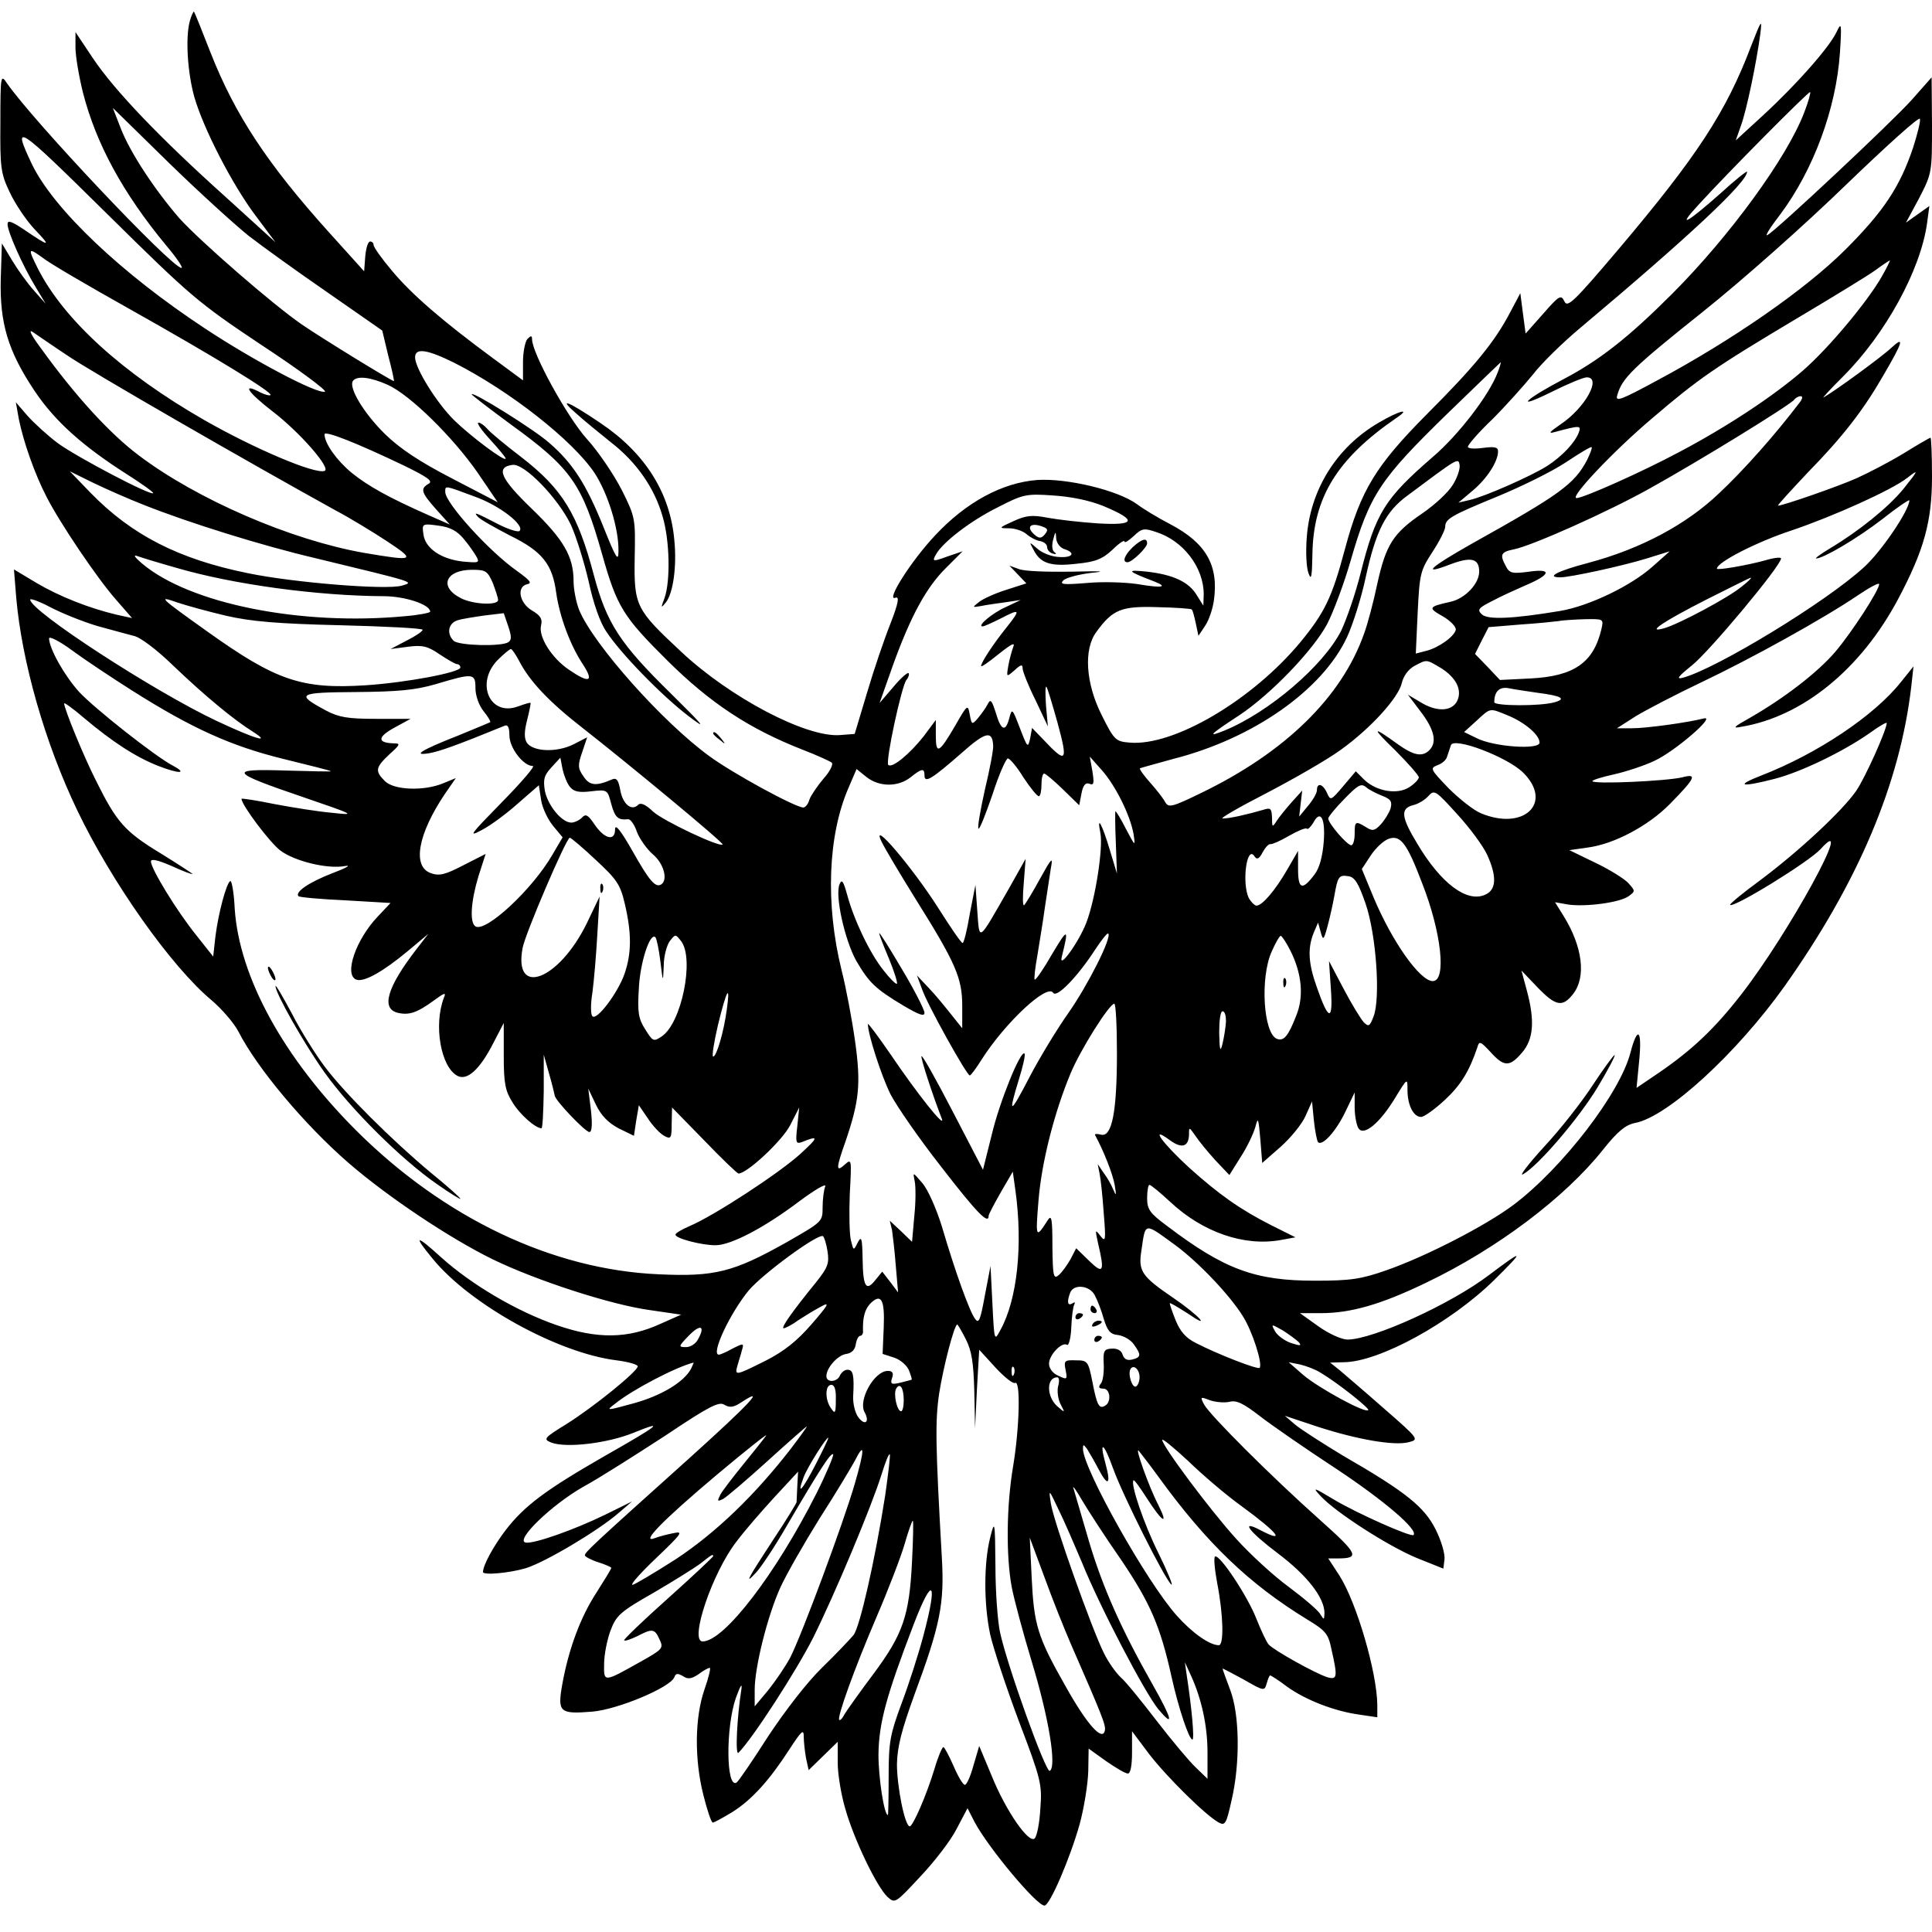
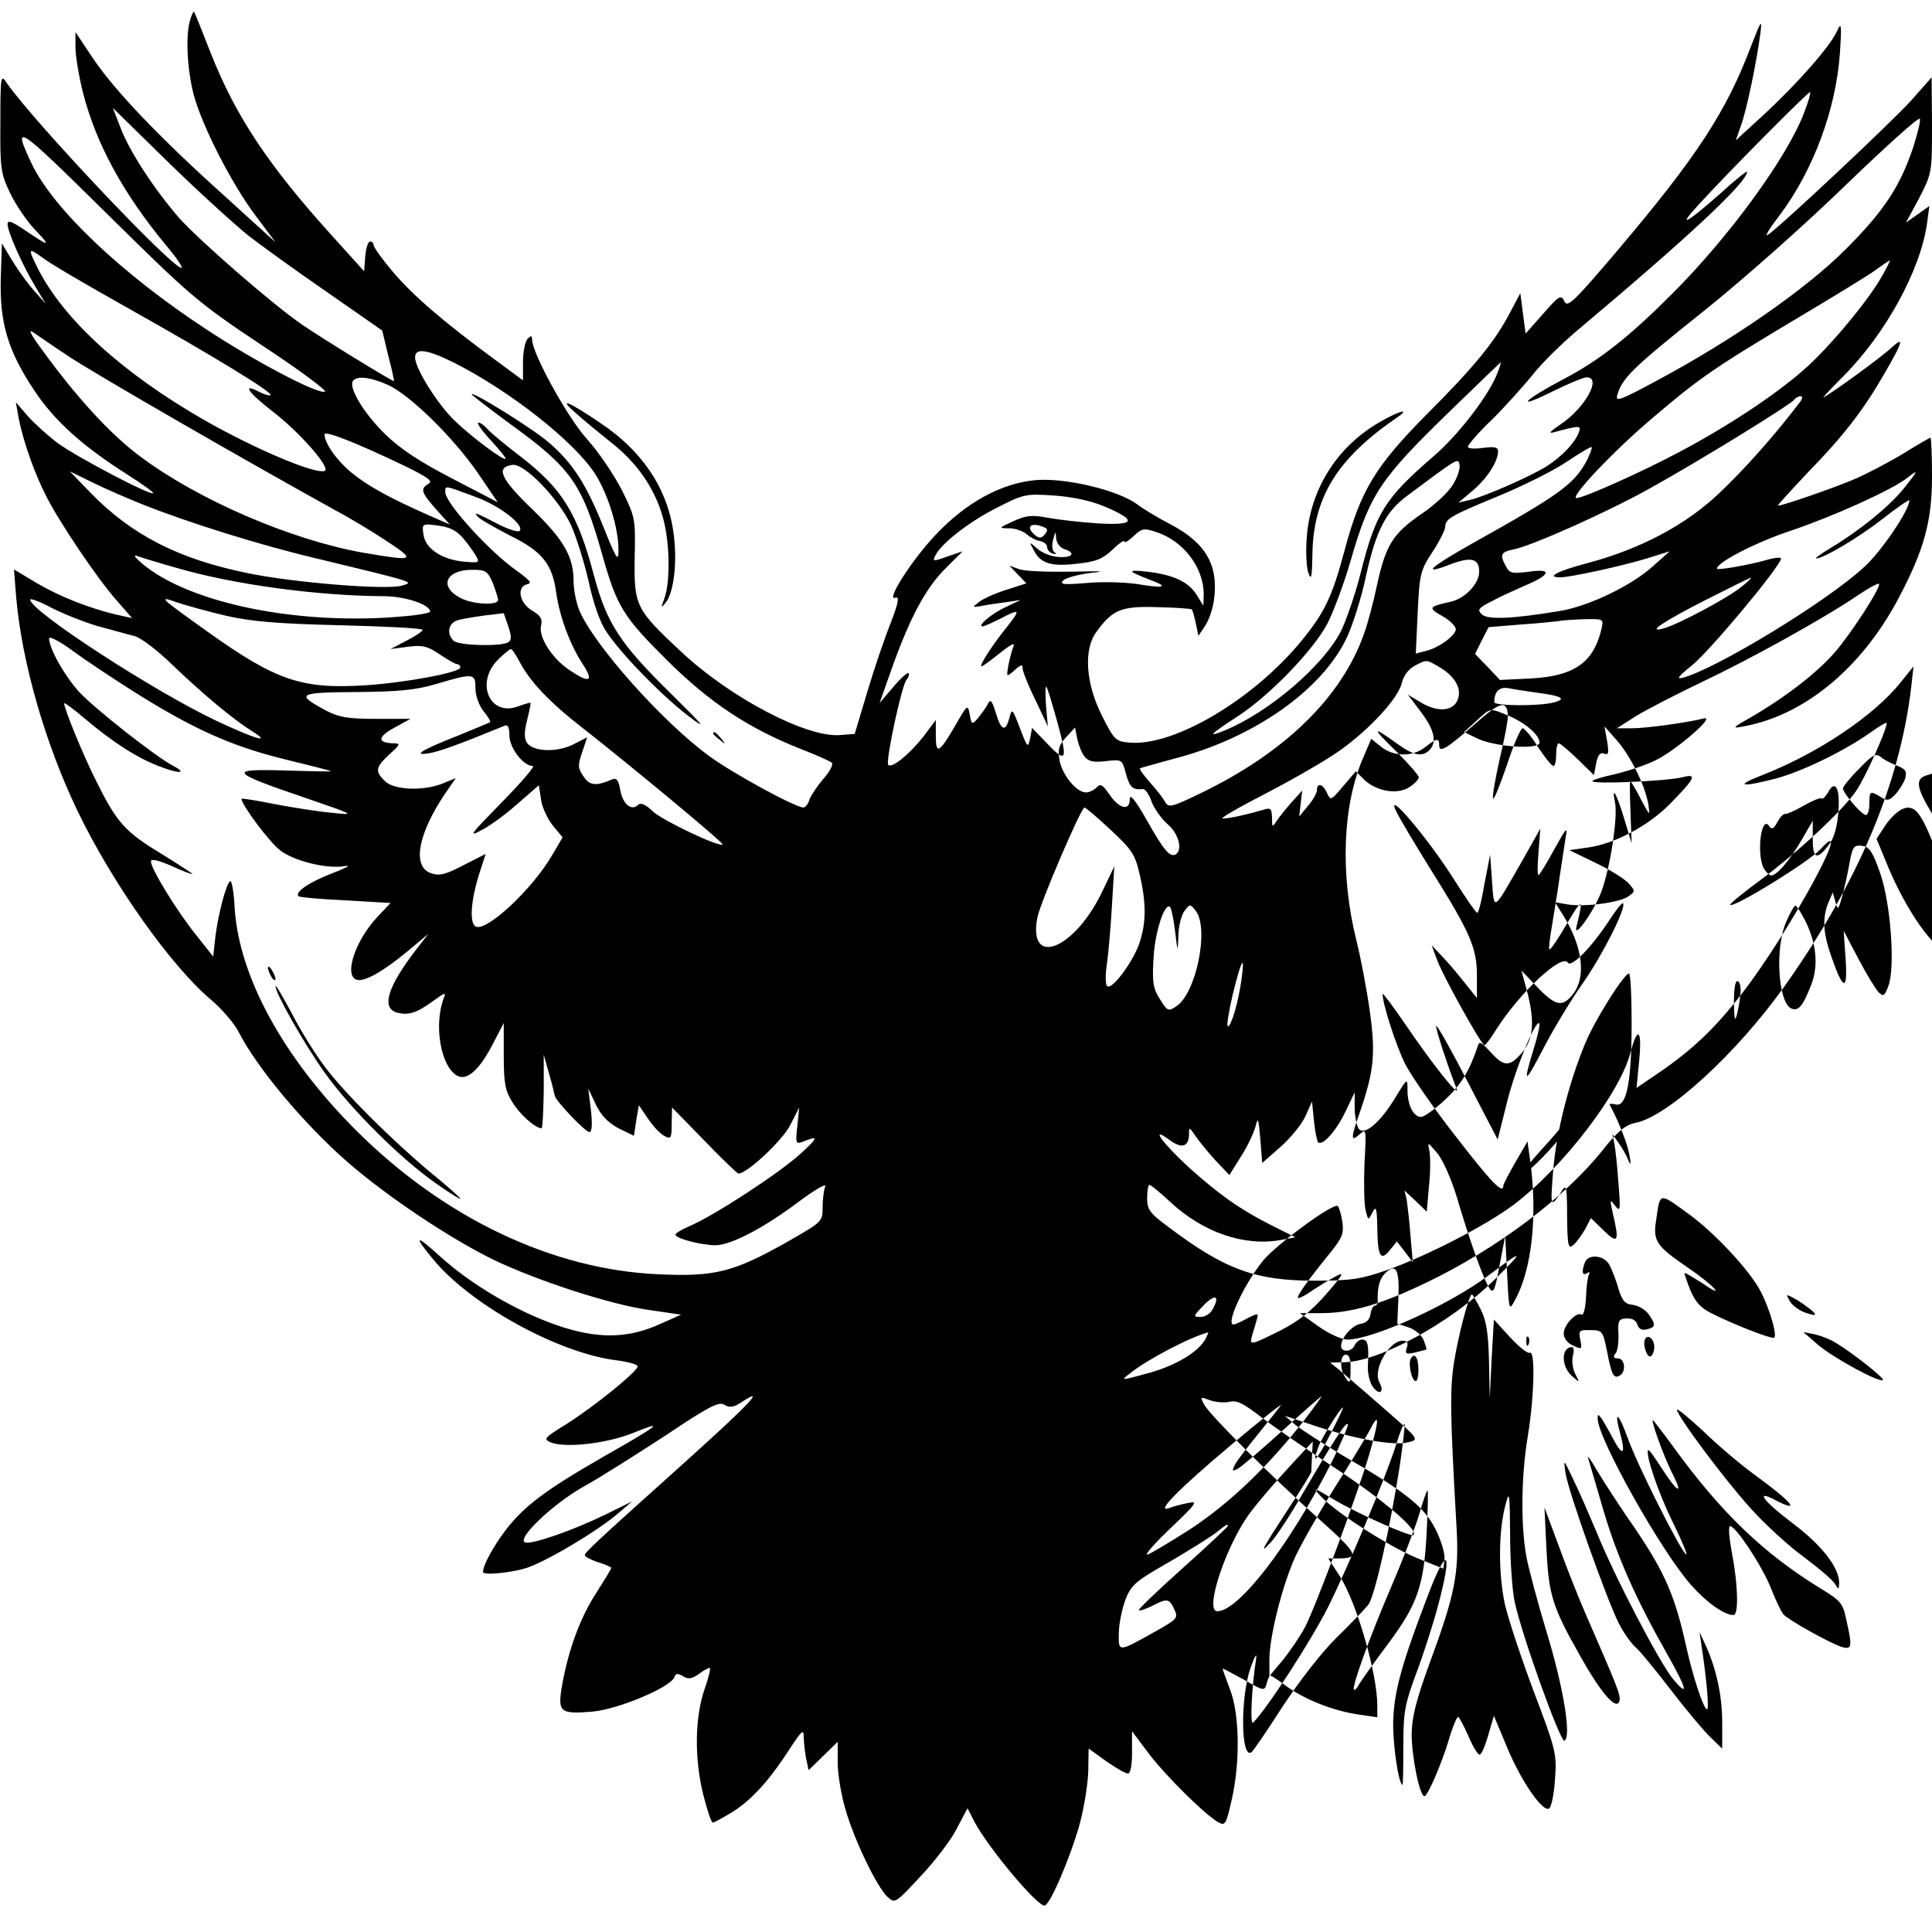
<svg xmlns="http://www.w3.org/2000/svg" version="1.0" width="512pt" height="512pt" viewBox="0 0 512 512" preserveAspectRatio="xMidYMid meet">
  <g transform="translate(0,512) scale(0.1,-0.1)" fill="#000000" stroke="none">
-     <path d="M503 5064 c-12 -44 -6 -137 12 -201 24 -84 101 -233 162 -314 l53 -71 -132 120 c-176 158 -295 283 -352 368 l-46 69 0 -41 c0 -22 9 -76 20 -120 35 -136 106 -266 220 -404 28 -33 46 -60 41 -60 -26 0 -394 390 -463 490 -16 24 -17 20 -17 -105 -1 -119 1 -135 25 -185 14 -30 44 -75 67 -99 44 -46 39 -46 -30 1 -33 22 -43 25 -43 14 0 -20 40 -110 74 -166 l27 -45 -31 35 c-17 19 -43 55 -58 80 l-27 45 -3 -94 c-3 -117 19 -191 89 -296 54 -81 128 -147 244 -221 41 -26 73 -49 71 -51 -7 -7 -201 95 -252 132 -27 20 -63 53 -81 73 l-31 36 8 -45 c12 -59 41 -143 73 -205 35 -69 136 -219 186 -275 l41 -47 -41 9 c-72 17 -151 48 -212 84 l-60 36 6 -75 c15 -170 76 -385 162 -564 91 -190 249 -414 356 -503 27 -23 59 -60 71 -83 49 -96 175 -247 293 -349 103 -89 266 -198 380 -254 115 -56 314 -121 418 -135 l82 -12 -54 -24 c-87 -40 -168 -41 -275 -4 -105 36 -226 107 -307 180 -67 61 -75 60 -23 -3 99 -122 333 -251 488 -270 31 -4 56 -11 56 -16 0 -13 -117 -108 -189 -153 -60 -37 -62 -40 -40 -49 40 -15 149 -2 218 26 86 35 69 21 -79 -63 -153 -88 -210 -130 -260 -195 -32 -42 -60 -93 -60 -111 0 -9 69 -3 113 10 50 15 192 99 247 147 l35 30 -71 -35 c-84 -41 -190 -78 -211 -74 -29 6 70 101 153 148 44 24 141 86 218 136 115 77 142 91 156 81 14 -8 24 -7 45 7 67 44 22 -4 -140 -150 -263 -236 -275 -248 -275 -256 0 -3 16 -12 35 -18 19 -6 35 -13 35 -15 0 -3 -18 -32 -39 -65 -43 -66 -74 -150 -91 -244 -13 -74 -7 -79 80 -72 68 6 206 64 217 91 4 11 9 11 23 3 13 -9 23 -7 41 5 13 10 26 17 30 17 3 0 -3 -26 -14 -57 -26 -75 -27 -185 -3 -280 10 -40 21 -73 25 -73 4 0 27 13 52 28 52 33 98 84 151 166 32 49 38 55 38 34 0 -14 3 -40 6 -57 l7 -32 38 37 39 38 0 -55 c0 -30 9 -85 20 -122 23 -82 84 -208 112 -234 20 -18 21 -17 87 54 37 39 81 96 96 126 l29 55 19 -37 c37 -69 164 -221 185 -221 14 0 68 126 93 215 12 44 22 107 23 141 l1 60 46 -33 c26 -18 51 -33 58 -33 7 0 11 21 11 56 l0 56 45 -60 c46 -60 150 -163 185 -182 17 -9 20 -3 34 60 23 99 21 227 -4 292 -11 29 -20 54 -20 56 0 1 25 -12 56 -29 54 -31 55 -31 61 -10 3 11 7 21 9 21 2 0 23 -13 45 -30 49 -35 125 -65 192 -74 l47 -7 0 33 c-1 86 -54 269 -100 342 l-30 46 24 0 c61 0 56 11 -47 103 -129 115 -291 277 -306 305 -11 21 -10 21 16 11 15 -5 38 -7 51 -4 19 5 37 -4 81 -38 31 -24 122 -87 203 -140 125 -83 217 -161 204 -175 -7 -6 -149 57 -211 94 -55 33 -58 34 -35 9 41 -44 180 -133 255 -164 l70 -28 3 24 c2 14 -8 49 -23 79 -30 60 -77 99 -247 197 -53 32 -109 68 -125 81 l-28 24 87 -29 c105 -34 203 -51 241 -41 28 7 28 8 -65 89 -51 45 -104 90 -118 102 l-25 20 37 1 c93 1 282 104 398 218 82 81 79 83 -14 13 -101 -77 -308 -171 -375 -171 -15 0 -49 15 -77 35 l-49 35 55 0 c80 0 160 23 280 81 188 90 368 226 468 352 39 49 60 66 85 71 86 16 269 184 396 362 195 275 306 537 336 794 l6 54 -33 -41 c-71 -90 -223 -191 -370 -248 -72 -28 -54 -32 35 -9 70 18 181 72 250 120 26 19 47 31 47 28 0 -18 -57 -145 -81 -180 -36 -52 -150 -159 -256 -238 -45 -33 -80 -62 -78 -64 9 -9 209 114 240 148 96 107 -84 -223 -211 -386 -70 -90 -129 -146 -218 -207 l-59 -40 7 72 c8 82 -4 94 -23 22 -27 -107 -180 -306 -310 -404 -75 -56 -233 -137 -336 -173 -68 -24 -96 -28 -190 -28 -158 0 -239 29 -392 145 -46 34 -53 44 -53 74 0 19 3 35 6 35 4 0 28 -20 54 -44 87 -82 198 -120 295 -102 l38 7 -64 32 c-83 42 -139 82 -217 152 -71 65 -106 113 -54 75 33 -25 52 -20 53 13 0 21 0 21 17 -3 9 -14 33 -43 53 -65 l37 -39 30 48 c17 26 34 62 39 80 7 27 8 23 13 -33 l5 -63 49 43 c27 24 57 61 66 82 l17 38 5 -51 c3 -28 8 -53 11 -57 12 -11 49 31 73 82 l24 50 0 -40 c0 -22 5 -47 10 -55 14 -22 57 14 97 80 33 54 33 54 33 21 0 -40 16 -71 36 -71 8 0 36 20 63 45 43 40 65 77 86 139 5 18 8 17 35 -12 36 -40 51 -40 84 -1 30 35 34 84 12 165 l-14 52 42 -44 c49 -51 67 -54 95 -18 35 45 25 125 -25 206 l-23 37 34 -6 c46 -7 138 5 161 22 18 13 18 14 -1 35 -10 11 -50 36 -88 54 l-68 33 49 7 c69 9 160 57 217 115 68 69 74 82 33 71 -41 -10 -238 -19 -238 -10 0 3 26 11 58 18 31 7 80 23 107 36 54 25 165 121 130 112 -43 -11 -152 -26 -190 -26 l-40 0 50 32 c28 17 105 57 172 89 135 64 326 170 416 231 31 21 57 35 57 30 0 -16 -72 -127 -116 -179 -47 -55 -134 -122 -226 -175 -45 -25 -48 -29 -23 -24 162 27 316 152 415 338 69 130 90 206 90 325 0 57 -2 103 -4 103 -2 0 -35 -19 -72 -42 -38 -23 -94 -52 -123 -65 -49 -22 -196 -73 -209 -73 -3 0 33 39 79 88 93 95 147 165 200 257 52 89 57 106 22 74 -25 -24 -150 -115 -180 -132 -6 -4 17 21 52 56 112 112 205 282 222 406 l6 45 -31 -22 -31 -22 35 65 c34 66 34 68 34 193 l-1 127 -53 -60 c-54 -60 -356 -343 -382 -358 -8 -4 7 20 34 55 88 118 148 280 158 428 5 78 4 83 -9 55 -19 -40 -104 -137 -194 -220 l-73 -67 14 40 c15 41 41 167 51 242 5 41 3 38 -24 -31 -66 -175 -144 -294 -353 -541 -117 -138 -134 -154 -142 -137 -9 19 -14 16 -56 -32 l-47 -53 -7 53 -7 54 -26 -49 c-41 -79 -95 -145 -221 -271 -136 -137 -176 -202 -218 -359 -34 -127 -53 -167 -118 -246 -127 -153 -335 -276 -452 -266 -37 3 -41 6 -74 72 -43 85 -49 176 -14 222 43 59 66 68 161 65 48 -1 89 -4 91 -6 3 -2 7 -19 11 -37 l7 -33 18 27 c10 15 20 45 23 67 13 93 -21 152 -116 202 -31 16 -71 40 -88 53 -51 37 -185 69 -264 64 -93 -7 -189 -59 -271 -147 -64 -68 -132 -176 -105 -165 11 4 8 -14 -13 -68 -16 -40 -44 -122 -62 -183 l-33 -110 -39 -3 c-89 -7 -291 99 -421 221 -120 112 -125 121 -123 249 2 103 2 107 -34 179 -21 41 -62 102 -93 136 -52 58 -145 227 -145 264 0 10 -3 10 -12 1 -6 -6 -12 -34 -12 -61 l0 -49 -80 59 c-133 98 -214 168 -266 230 -28 33 -50 64 -50 70 0 5 -4 9 -9 9 -6 0 -11 -18 -13 -39 l-3 -40 -92 102 c-165 183 -250 313 -314 475 -23 59 -43 109 -45 111 -1 2 -7 -10 -11 -25z m4278 -243 c-45 -118 -197 -327 -350 -480 -114 -114 -191 -175 -286 -225 -103 -54 -134 -84 -38 -37 46 23 89 41 98 41 41 0 -5 -82 -70 -125 -29 -20 -33 -25 -15 -20 67 18 71 18 64 -1 -10 -27 -44 -63 -84 -89 -43 -27 -165 -81 -205 -90 l-30 -7 38 32 c38 32 67 77 67 104 0 11 -9 13 -40 9 -22 -3 -40 -2 -40 3 0 5 29 39 66 74 36 36 83 89 106 117 22 29 79 85 127 125 287 241 441 385 441 413 0 3 -32 -22 -70 -57 -89 -79 -118 -95 -60 -32 84 92 294 303 297 300 2 -2 -5 -27 -16 -55z m-4122 -326 c35 -27 129 -95 209 -150 l145 -101 16 -67 c10 -37 16 -67 15 -67 -6 0 -190 113 -244 150 -77 53 -269 220 -325 282 -64 74 -130 173 -155 238 l-21 54 148 -145 c81 -79 177 -166 212 -194z m4411 234 c-35 -104 -78 -169 -179 -270 -106 -106 -301 -241 -499 -347 -98 -53 -112 -58 -106 -39 13 45 39 71 227 221 109 87 274 234 382 339 105 101 191 179 193 172 2 -7 -7 -41 -18 -76z m-4376 -524 c99 -65 174 -121 167 -123 -20 -7 -190 83 -317 167 -222 146 -401 316 -459 435 -55 116 -41 106 197 -129 223 -220 241 -236 412 -350z m-354 98 c228 -128 383 -223 377 -230 -3 -2 -15 1 -27 7 -51 27 -34 1 32 -50 72 -55 157 -152 138 -158 -26 -9 -186 59 -319 135 -216 124 -371 265 -440 400 -28 56 -27 58 12 30 17 -14 120 -74 227 -134z m4648 86 c-37 -66 -141 -191 -210 -251 -76 -66 -199 -148 -328 -216 -97 -52 -254 -122 -272 -122 -20 0 98 125 201 212 123 105 163 133 386 266 94 56 186 112 205 126 19 14 36 25 38 26 2 0 -7 -18 -20 -41z m-4811 -210 c57 -40 490 -289 713 -412 36 -19 97 -56 135 -81 79 -52 74 -54 -61 -31 -193 34 -441 141 -596 258 -76 57 -167 156 -258 282 -27 36 -36 54 -23 45 12 -8 52 -36 90 -61z m1026 -20 c148 -75 315 -206 373 -293 35 -54 64 -147 63 -206 0 -30 -6 -21 -40 64 -46 114 -81 168 -143 222 -39 35 -206 139 -206 129 0 -2 47 -38 104 -80 160 -116 189 -157 242 -345 39 -138 55 -164 173 -281 113 -112 216 -180 356 -235 39 -15 74 -31 79 -35 5 -4 -4 -23 -22 -43 -16 -19 -33 -44 -37 -55 -3 -12 -11 -21 -16 -21 -21 0 -188 91 -249 136 -125 91 -307 296 -345 387 -8 20 -15 55 -15 77 0 65 -26 110 -111 192 -83 80 -96 110 -51 116 31 5 121 -88 155 -159 14 -31 35 -98 47 -150 12 -56 30 -109 47 -133 37 -57 147 -170 218 -224 50 -38 42 -28 -46 59 -136 133 -171 187 -205 314 -43 163 -83 229 -193 314 -42 32 -83 66 -90 75 -8 9 -18 16 -23 16 -6 0 8 -20 31 -45 22 -24 41 -47 41 -50 0 -11 -93 59 -136 101 -46 45 -104 138 -104 167 0 26 32 21 103 -14z m2766 -26 c-22 -59 -103 -165 -172 -224 -127 -110 -151 -148 -191 -307 -14 -56 -38 -125 -52 -154 -47 -92 -190 -215 -309 -264 -47 -19 -41 -12 40 41 84 56 195 172 232 241 17 33 45 108 62 167 51 177 78 217 260 394 75 73 137 132 138 133 1 0 -2 -12 -8 -27z m-2941 -33 c59 -27 172 -138 238 -233 l53 -78 -121 63 c-87 45 -138 79 -178 118 -56 55 -96 122 -85 140 10 15 46 11 93 -10z m3741 -47 c-66 -87 -150 -181 -213 -240 -88 -84 -209 -148 -348 -185 -80 -21 -113 -38 -73 -38 26 0 164 30 229 50 l61 19 -45 -40 c-58 -52 -169 -105 -245 -118 -126 -21 -193 -24 -208 -9 -13 12 -9 17 27 35 22 12 62 30 87 41 69 29 74 46 11 37 -44 -6 -52 -4 -61 14 -17 31 -14 38 20 45 48 9 253 101 360 161 130 72 377 224 384 236 4 5 11 9 17 9 6 0 5 -7 -3 -17z m-3696 -168 c61 -30 75 -40 63 -47 -23 -13 -20 -23 20 -68 l36 -40 -57 25 c-104 46 -160 77 -203 112 -39 32 -72 78 -72 102 0 11 88 -24 213 -84z m3133 16 c-34 -64 -71 -91 -304 -221 -115 -65 -137 -86 -57 -55 54 20 75 15 75 -20 0 -32 -38 -72 -77 -80 -58 -13 -59 -16 -20 -38 21 -12 36 -28 35 -36 -4 -18 -46 -48 -79 -56 l-27 -7 5 109 c5 102 7 111 39 160 19 29 34 59 34 67 0 21 16 30 140 81 63 26 144 66 180 90 36 24 66 42 68 40 2 -2 -4 -17 -12 -34z m-356 -66 c-12 -20 -48 -53 -80 -75 -78 -53 -97 -83 -120 -187 -10 -48 -26 -108 -35 -132 -59 -168 -209 -315 -433 -423 -76 -37 -85 -39 -94 -24 -5 10 -23 33 -40 52 -17 19 -29 36 -27 38 2 1 42 12 89 25 212 54 395 183 460 323 16 35 38 105 49 157 27 124 53 175 110 217 134 100 136 102 139 82 2 -10 -6 -34 -18 -53z m-3469 -53 c118 -47 313 -108 454 -141 268 -65 264 -63 230 -73 -41 -12 -288 8 -408 33 -183 37 -308 101 -417 213 l-55 57 61 -30 c33 -16 94 -43 135 -59z m4663 42 c-40 -49 -120 -113 -194 -157 -25 -15 -41 -27 -37 -27 19 0 109 53 175 104 39 31 72 53 72 50 0 -26 -74 -135 -119 -176 -99 -92 -392 -270 -481 -294 -19 -5 -13 3 23 32 46 36 237 265 237 284 0 4 -19 2 -42 -5 -47 -13 -128 -27 -128 -22 0 17 106 71 197 101 110 37 268 108 308 140 31 24 29 20 -11 -30z m-3786 -20 c67 -24 133 -76 119 -91 -4 -4 -29 4 -55 17 -62 32 -69 35 -55 20 6 -7 44 -28 84 -49 86 -42 113 -76 123 -152 9 -63 37 -139 71 -190 30 -46 17 -51 -37 -14 -46 31 -82 88 -74 118 4 17 -2 26 -24 39 -34 20 -42 64 -12 70 13 3 5 11 -28 35 -73 51 -190 180 -190 209 0 18 -3 18 78 -12z m1666 -25 c91 -38 86 -52 -15 -46 -46 3 -106 10 -133 15 -41 8 -57 6 -90 -9 -40 -18 -40 -19 -12 -19 16 0 37 -7 47 -16 9 -8 26 -17 36 -18 10 -2 18 -9 18 -16 0 -7 7 -15 15 -17 9 -3 11 -1 4 4 -6 5 -7 18 -3 33 6 23 7 23 8 3 1 -12 10 -24 21 -28 32 -10 23 -24 -15 -21 -19 1 -44 11 -56 22 -22 19 -22 19 -10 -3 18 -36 45 -45 114 -37 50 5 68 12 95 37 17 17 32 27 32 22 0 -5 11 2 24 14 22 21 28 22 60 11 72 -23 126 -94 126 -165 l-1 -30 -17 27 c-21 36 -63 55 -132 63 -57 6 -54 2 19 -26 38 -15 21 -18 -44 -7 -33 5 -94 7 -135 3 -62 -5 -73 -4 -62 7 7 7 41 16 75 20 42 4 26 5 -53 3 -63 -1 -126 1 -140 7 l-25 9 23 -24 22 -23 -53 -17 c-29 -9 -62 -24 -72 -32 -19 -15 -19 -15 5 -11 14 3 43 7 65 10 l40 6 -40 -19 c-36 -16 -77 -51 -61 -51 4 0 24 9 46 20 54 28 56 26 18 -22 -37 -46 -68 -94 -68 -103 0 -4 21 11 47 32 34 27 44 32 38 18 -4 -11 -10 -33 -13 -50 -5 -30 -5 -30 17 -11 16 15 21 16 21 5 0 -8 15 -46 34 -84 l33 -70 -5 55 c-2 30 -2 53 1 50 3 -3 16 -47 30 -97 28 -103 23 -108 -38 -43 l-30 31 -5 -28 c-6 -26 -7 -25 -27 27 -20 52 -21 54 -28 28 -10 -39 -22 -35 -36 13 -11 34 -14 38 -22 22 -5 -10 -17 -26 -26 -37 -15 -17 -16 -17 -21 10 -5 28 -6 28 -38 -28 -43 -74 -52 -79 -52 -28 l0 42 -32 -43 c-37 -47 -84 -86 -94 -76 -8 8 35 208 48 225 6 7 8 15 6 18 -3 3 -22 -14 -41 -37 l-36 -42 35 99 c47 130 88 207 142 260 l43 43 -41 -14 c-38 -14 -40 -13 -30 5 17 32 92 90 165 126 66 34 75 36 145 31 48 -3 97 -13 134 -28z m-1696 -86 c13 -15 28 -37 34 -47 10 -18 7 -18 -37 -14 -58 7 -99 36 -103 73 -4 27 -3 28 40 22 31 -4 49 -14 66 -34z m1536 31 c13 -5 14 -9 5 -20 -9 -11 -15 -11 -25 -3 -27 22 -14 36 20 23z m-2296 -109 c151 -44 372 -74 549 -75 56 0 123 -22 123 -41 0 -3 -30 -9 -67 -12 -276 -26 -571 33 -697 140 -20 17 -24 24 -11 19 11 -4 57 -18 103 -31z m838 -40 c7 -19 14 -39 14 -45 0 -15 -67 -12 -99 5 -59 30 -40 75 30 75 36 0 41 -3 55 -35z m3309 -10 c-33 -28 -166 -99 -205 -110 -50 -14 -2 18 112 76 62 31 115 58 118 58 3 0 -8 -11 -25 -24z m-4357 -104 c37 -10 80 -22 96 -26 17 -3 62 -37 105 -79 86 -82 160 -143 211 -175 52 -33 5 -19 -97 29 -165 78 -493 291 -493 321 0 4 25 -5 55 -21 31 -16 86 -38 123 -49z m342 27 c66 -15 135 -21 303 -25 119 -3 217 -8 217 -12 0 -4 -19 -17 -43 -29 l-42 -22 46 6 c38 5 52 2 84 -20 21 -14 42 -26 46 -26 5 0 9 -4 9 -9 0 -13 -144 -40 -250 -47 -170 -11 -238 12 -420 142 -129 92 -133 96 -79 77 24 -8 82 -24 129 -35z m747 -70 c-19 -12 -132 -9 -145 4 -19 19 -14 46 10 54 12 4 45 9 73 13 l50 6 12 -35 c9 -27 9 -36 0 -42z m2897 35 c-21 -89 -72 -125 -188 -131 l-81 -4 -33 35 -33 34 18 36 18 35 85 7 c47 3 92 8 100 9 8 2 39 4 68 5 52 1 52 1 46 -26z m-3894 -163 c158 -100 262 -147 400 -181 69 -17 126 -31 127 -33 1 -1 -53 0 -120 2 -154 5 -149 -4 45 -70 140 -48 142 -49 78 -42 -36 3 -104 14 -152 23 -49 10 -88 16 -88 14 0 -16 75 -116 103 -137 37 -28 125 -50 172 -41 17 3 1 -6 -34 -19 -62 -24 -100 -50 -90 -61 3 -3 59 -8 125 -11 l119 -7 -34 -36 c-58 -61 -90 -154 -57 -167 20 -8 71 21 136 75 l55 46 -31 -40 c-78 -101 -95 -158 -50 -169 30 -7 51 0 95 32 30 22 34 23 27 7 -27 -72 -8 -182 36 -206 26 -14 60 17 96 88 l27 52 0 -87 c0 -73 4 -93 23 -123 19 -32 61 -69 77 -69 3 0 5 44 6 98 l0 97 14 -50 c8 -27 14 -53 15 -58 0 -12 81 -97 92 -97 7 0 8 22 4 58 l-7 57 20 -42 c14 -29 32 -48 60 -63 l41 -20 6 40 7 41 24 -35 c13 -20 32 -40 43 -46 18 -10 20 -7 20 32 l1 43 85 -87 c47 -49 88 -88 91 -88 23 0 116 87 137 128 l24 47 -5 -49 c-5 -43 -4 -48 11 -43 47 19 46 14 -3 -31 -56 -51 -229 -164 -293 -191 -21 -9 -38 -19 -38 -23 0 -10 69 -28 106 -28 41 0 129 46 223 117 42 31 71 48 68 39 -4 -10 -7 -35 -7 -56 0 -38 -1 -38 -97 -93 -139 -78 -189 -91 -337 -84 -282 12 -569 149 -802 381 -193 193 -310 407 -322 588 -2 43 -8 76 -12 73 -10 -6 -31 -83 -39 -146 l-6 -54 -46 58 c-52 65 -119 175 -119 194 0 8 18 4 55 -12 30 -14 55 -23 55 -21 0 1 -38 26 -85 55 -94 57 -116 82 -170 191 -34 67 -85 192 -85 206 0 3 24 -14 53 -39 76 -64 138 -104 197 -127 54 -21 79 -21 38 1 -46 24 -207 151 -248 195 -39 43 -79 114 -80 142 0 7 28 -7 63 -33 34 -25 105 -72 157 -105z m1026 78 c28 -54 80 -109 169 -178 120 -94 374 -304 370 -308 -8 -8 -158 63 -184 87 -20 19 -33 25 -40 18 -17 -17 -40 1 -47 38 -5 28 -10 35 -23 29 -42 -18 -59 -16 -75 9 -15 21 -15 30 -3 64 l13 39 -37 -19 c-45 -22 -107 -19 -123 5 -7 12 -7 29 1 60 6 24 10 44 9 45 -1 2 -16 -3 -33 -9 -75 -28 -114 62 -54 123 16 16 32 29 35 29 3 0 13 -15 22 -32z m2442 -18 c42 -26 58 -60 43 -89 -15 -27 -55 -28 -98 -1 l-32 19 34 -45 c36 -47 44 -81 23 -102 -19 -19 -42 -14 -84 16 -69 50 -70 45 -6 -17 34 -34 62 -66 62 -71 0 -5 -11 -17 -25 -26 -32 -21 -88 -11 -120 20 l-22 22 -33 -39 c-33 -39 -34 -39 -43 -19 -11 25 -27 29 -27 8 0 -8 -11 -27 -24 -42 l-23 -28 4 35 4 34 -28 -31 c-15 -17 -33 -39 -40 -50 -11 -17 -12 -17 -12 9 -1 25 -4 27 -23 21 -37 -11 -92 -24 -108 -23 -8 0 44 30 116 67 71 37 160 88 196 114 81 58 154 139 163 178 4 18 17 36 33 45 34 18 31 18 70 -5z m-2558 -54 c0 -19 9 -45 21 -60 12 -15 20 -28 18 -30 -2 -1 -40 -17 -84 -35 -97 -38 -125 -55 -77 -47 27 5 68 19 200 73 8 3 12 -5 12 -26 0 -33 37 -81 62 -81 7 0 -30 -43 -82 -96 -85 -87 -91 -94 -52 -73 23 12 66 44 96 71 l54 47 6 -39 c3 -21 18 -52 32 -69 l25 -30 -27 -46 c-53 -92 -177 -207 -204 -190 -16 10 -12 67 8 133 l19 59 -59 -30 c-48 -25 -64 -29 -86 -21 -50 17 -35 103 37 210 l29 42 -34 -14 c-51 -21 -130 -18 -154 6 -27 27 -25 36 12 71 28 25 30 29 13 29 -45 1 -46 16 -1 41 l44 24 -92 0 c-74 0 -98 4 -132 22 -82 44 -75 48 79 49 112 1 157 5 212 21 100 30 105 29 105 -11z m2815 -12 c63 -8 77 -16 45 -25 -38 -11 -160 -10 -160 0 0 29 14 42 39 37 14 -3 49 -8 76 -12z m-79 -60 c46 -19 84 -52 84 -72 0 -20 -123 -11 -167 12 l-33 16 33 30 c38 35 34 34 83 14z m-1364 -80 c1 -10 -9 -63 -22 -117 -12 -54 -20 -100 -17 -103 3 -3 19 38 37 90 17 53 36 96 41 96 5 0 24 -22 41 -50 18 -27 36 -50 41 -50 4 0 7 14 7 30 0 17 3 30 7 30 4 0 26 -19 50 -42 l43 -42 6 31 c4 22 11 30 21 26 12 -5 13 1 8 33 l-7 39 31 -35 c37 -41 76 -120 85 -170 5 -34 5 -34 -20 13 -13 26 -26 47 -28 47 -1 0 -1 -37 1 -82 l3 -83 -19 63 c-20 67 -35 95 -25 45 8 -39 -13 -175 -37 -238 -20 -52 -75 -128 -65 -90 19 76 16 77 -25 8 -23 -40 -44 -71 -47 -69 -2 2 1 30 7 63 5 32 15 90 20 128 6 39 13 86 16 105 6 31 2 27 -29 -29 -19 -35 -38 -66 -42 -70 -4 -3 -4 23 -1 58 l5 65 -45 -80 c-82 -143 -77 -140 -83 -59 l-5 70 -15 -77 c-7 -43 -16 -78 -19 -77 -4 0 -33 43 -66 95 -67 105 -179 237 -149 174 9 -19 51 -89 92 -155 104 -166 122 -207 122 -280 l0 -60 -28 35 c-15 19 -41 51 -59 70 l-33 35 13 -35 c13 -40 119 -230 127 -230 3 0 17 19 32 43 62 97 173 201 189 176 9 -15 65 43 111 114 17 26 33 46 35 43 10 -10 -54 -137 -106 -211 -31 -44 -77 -120 -103 -170 -52 -100 -57 -101 -28 -6 11 35 18 66 15 69 -10 10 -66 -127 -87 -216 l-23 -92 -80 154 c-44 85 -81 151 -83 147 -2 -6 28 -99 54 -166 10 -28 -65 66 -136 171 -33 48 -60 84 -60 80 0 -27 36 -138 60 -186 16 -31 76 -118 135 -193 95 -123 125 -153 125 -129 0 4 15 32 32 62 l32 55 7 -50 c20 -145 5 -289 -40 -370 -16 -30 -16 -29 -21 70 l-5 100 -15 -78 c-12 -66 -16 -76 -26 -62 -15 20 -53 126 -88 245 -15 48 -37 98 -52 115 -25 29 -25 30 -20 5 3 -14 3 -56 -1 -93 l-6 -68 -29 28 -30 28 6 -25 c2 -14 7 -56 10 -95 l6 -70 -21 28 -21 27 -18 -22 c-25 -32 -33 -18 -34 56 -1 55 -3 62 -13 43 -11 -22 -11 -22 -18 6 -4 16 -5 71 -3 123 5 92 5 94 -13 78 -24 -22 -24 -11 2 62 36 106 41 151 25 265 -8 57 -24 142 -36 189 -43 175 -36 357 19 483 l21 49 26 -21 c34 -27 84 -27 117 -1 30 24 37 25 37 5 0 -22 20 -9 99 60 63 56 81 60 83 19z m1405 -72 c80 -80 1 -155 -113 -107 -19 8 -57 38 -85 66 -48 50 -50 53 -30 61 12 4 24 14 26 23 3 8 7 22 10 30 7 23 150 -31 192 -73z m-2526 -38 c10 -12 24 -15 56 -11 43 5 43 4 53 -34 10 -36 18 -43 45 -40 6 0 17 -15 23 -34 7 -18 26 -45 42 -59 29 -24 41 -68 22 -80 -15 -9 -31 9 -76 89 -32 56 -46 73 -46 57 0 -33 -29 -25 -55 14 -17 25 -23 28 -33 17 -7 -7 -20 -13 -28 -13 -25 0 -62 45 -70 84 -5 31 -2 41 17 62 l24 26 6 -31 c4 -17 12 -38 20 -47z m2152 -23 c23 -9 27 -15 22 -34 -4 -12 -16 -31 -26 -42 -16 -17 -22 -18 -39 -7 -28 17 -30 16 -30 -18 0 -16 -4 -30 -9 -30 -11 0 -61 58 -61 71 0 4 19 28 43 52 35 36 44 42 57 31 8 -7 28 -17 43 -23z m278 -156 c26 -57 25 -93 -5 -106 -48 -22 -117 29 -180 135 -43 71 -45 93 -12 102 14 3 32 14 41 24 16 18 19 16 77 -48 34 -37 69 -85 79 -107z m-433 34 c-3 -38 -11 -69 -24 -86 -33 -44 -44 -40 -44 14 l0 48 -29 -50 c-31 -54 -66 -95 -81 -95 -5 0 -14 9 -20 19 -20 39 -6 145 15 111 6 -9 12 -6 21 11 7 13 16 23 21 22 4 -1 27 9 49 22 23 13 44 22 47 19 3 -3 10 4 17 15 19 37 33 13 28 -50z m261 -110 c51 -130 65 -259 28 -259 -34 0 -108 105 -157 222 l-31 75 23 35 c13 20 34 40 48 45 31 11 48 -10 89 -118z m-2190 62 c56 -52 65 -65 77 -117 18 -77 18 -130 -1 -185 -18 -51 -74 -125 -85 -112 -5 4 -5 33 0 63 4 30 10 100 13 154 l6 100 -34 -71 c-74 -151 -195 -197 -170 -65 7 38 116 292 125 292 3 0 34 -26 69 -59z m2040 -116 c28 -81 40 -251 21 -299 -10 -26 -13 -28 -26 -15 -8 9 -32 48 -53 88 l-39 74 5 -74 c6 -87 -6 -85 -37 4 -23 64 -25 103 -9 144 l12 28 7 -25 c6 -23 8 -22 18 15 6 22 14 58 18 80 9 52 12 57 37 53 17 -2 27 -18 46 -73z m-1869 -152 c7 -58 7 -58 9 -12 0 25 8 54 16 65 15 19 15 19 30 0 36 -47 1 -219 -52 -253 -21 -14 -23 -13 -43 19 -18 28 -21 45 -17 108 3 69 30 151 44 136 3 -3 9 -31 13 -63z m1670 27 c30 -60 36 -121 15 -172 -21 -54 -33 -68 -51 -61 -36 14 -45 162 -14 231 10 23 21 42 24 42 3 0 15 -18 26 -40z m-1494 -156 c-8 -59 -27 -124 -36 -124 -4 0 2 38 13 85 23 94 33 110 23 39z m1034 -115 c0 -155 -13 -223 -42 -216 -11 3 -18 2 -16 -1 24 -44 47 -104 52 -132 5 -29 4 -31 -4 -12 -5 13 -17 33 -26 45 l-15 22 5 -25 c3 -14 8 -61 11 -105 6 -73 5 -78 -9 -60 -14 18 -14 17 -6 -20 18 -76 14 -83 -24 -46 l-34 33 -15 -29 c-9 -16 -23 -35 -31 -42 -14 -12 -16 -4 -17 75 0 73 -2 86 -12 71 -32 -50 -33 -49 -25 50 8 102 42 235 85 338 26 63 103 185 116 185 4 0 7 -59 7 -131z m289 84 c-1 -16 -5 -41 -9 -58 -6 -25 -8 -20 -9 28 0 32 3 57 9 57 6 0 9 -12 9 -27z m-134 -593 c61 -45 143 -131 178 -187 26 -40 54 -129 45 -138 -5 -5 -111 36 -169 66 -26 13 -41 30 -53 59 -9 22 -16 43 -16 46 0 3 21 -10 48 -27 26 -18 40 -25 32 -15 -8 10 -39 35 -70 56 -85 58 -94 71 -85 127 11 75 6 74 90 13z m-922 -16 c5 -32 1 -43 -31 -83 -61 -75 -94 -121 -85 -121 4 0 22 9 38 21 17 11 43 27 60 36 25 14 22 7 -24 -46 -39 -45 -73 -72 -122 -97 -80 -40 -82 -40 -75 -14 3 11 9 29 12 41 6 20 5 20 -25 5 -16 -9 -32 -16 -36 -16 -22 0 29 109 79 170 37 44 184 152 197 144 3 -2 9 -20 12 -40z m708 -116 c7 -13 18 -41 24 -63 10 -32 17 -41 38 -43 15 -2 34 -13 42 -25 20 -28 19 -34 -5 -40 -13 -3 -21 1 -25 13 -3 11 -14 17 -29 16 -20 -1 -23 -6 -21 -41 1 -22 -2 -46 -8 -52 -7 -9 -5 -13 7 -13 18 0 22 -35 5 -45 -16 -10 -22 0 -34 63 -11 55 -13 57 -44 57 -30 1 -32 -1 -27 -26 5 -25 4 -26 -19 -15 -15 6 -25 20 -25 32 0 23 34 59 48 50 4 -3 10 18 11 46 1 29 5 56 8 61 3 6 1 7 -5 3 -13 -8 -15 4 -6 28 9 24 51 20 65 -6z m-559 -85 l-3 -71 31 -10 c17 -6 34 -21 39 -34 5 -13 8 -23 7 -24 0 -1 -14 -4 -29 -8 -25 -6 -28 -4 -23 12 5 13 1 19 -11 19 -36 0 -79 -77 -62 -109 15 -27 1 -38 -17 -13 -8 11 -14 36 -13 55 3 56 0 70 -15 70 -8 0 -16 -7 -20 -15 -7 -18 -36 -20 -36 -2 0 22 30 56 53 59 14 2 23 11 25 26 2 12 7 22 12 22 4 0 8 6 7 13 -1 36 5 57 19 72 29 29 39 12 36 -62z m-492 -32 c-6 -12 -20 -21 -32 -21 -21 0 -20 2 7 30 31 32 45 27 25 -9z m710 -1 c15 -30 20 -61 22 -137 l2 -98 5 104 6 104 43 -47 c24 -26 47 -44 52 -41 15 9 12 -117 -5 -220 -18 -106 -19 -238 -4 -320 6 -32 30 -122 54 -201 44 -145 66 -276 47 -287 -10 -7 -113 279 -132 368 -6 28 -12 106 -12 175 -1 121 -2 123 -14 75 -17 -68 -17 -176 0 -256 8 -36 42 -139 76 -230 59 -155 62 -168 57 -232 -2 -38 -9 -73 -15 -79 -15 -15 -76 72 -114 166 l-33 79 -15 -51 c-8 -29 -18 -52 -23 -52 -5 0 -18 22 -30 50 -12 27 -24 50 -27 50 -3 0 -14 -25 -23 -56 -22 -73 -58 -154 -66 -154 -13 0 -34 105 -34 165 1 46 12 89 46 183 69 186 80 242 73 364 -17 300 -18 362 -7 436 11 70 40 182 48 182 1 0 12 -18 23 -40z m882 -7 c8 -10 4 -10 -21 -2 -17 6 -36 20 -42 31 -11 20 -11 20 21 2 17 -11 36 -25 42 -31z m-1611 -71 c-19 -35 -79 -71 -152 -91 -73 -20 -74 -20 -49 -1 47 38 163 98 208 109 1 1 -2 -7 -7 -17z m1669 -10 c44 -26 131 -95 126 -99 -8 -9 -132 59 -172 93 l-39 34 30 -6 c17 -4 41 -13 55 -22z m-813 -4 c-3 -8 -6 -5 -6 6 -1 11 2 17 5 13 3 -3 4 -12 1 -19z m333 -8 c0 -10 -4 -21 -9 -24 -10 -7 -23 33 -15 46 8 13 24 -1 24 -22z m-216 -24 c-3 -13 0 -35 7 -48 12 -23 12 -23 -10 -4 -28 26 -28 76 1 76 5 0 6 -11 2 -24z m-589 -36 c0 -35 -2 -38 -12 -23 -17 22 -17 63 0 63 9 0 13 -14 12 -40z m180 -1 c0 -16 -3 -29 -7 -29 -11 0 -21 47 -13 60 10 17 20 2 20 -31z m-299 -128 c-96 -124 -199 -223 -305 -293 -58 -37 -110 -68 -115 -68 -6 1 23 33 64 72 67 64 72 71 45 65 -16 -3 -39 -9 -49 -13 -41 -16 19 46 164 168 80 67 138 113 130 103 -8 -11 -36 -46 -62 -78 -26 -32 -53 -67 -59 -78 -9 -18 -8 -19 8 -11 10 6 63 51 118 101 55 50 101 90 103 91 2 0 -17 -26 -42 -59z m66 -41 c-36 -70 -52 -87 -32 -34 10 26 59 104 65 104 2 0 -13 -31 -33 -70z m1129 -112 c97 -71 118 -99 49 -63 -55 29 -30 -4 47 -62 77 -58 123 -117 123 -158 -1 -18 -1 -19 -11 -3 -5 10 -43 42 -83 72 -40 29 -103 87 -140 128 -69 76 -195 245 -196 262 0 5 30 -20 68 -55 37 -36 101 -91 143 -121z m-380 99 c25 -48 34 -42 19 13 -18 65 -5 58 20 -12 25 -70 137 -293 154 -307 6 -5 -9 32 -34 83 -39 78 -75 185 -66 193 2 2 17 -19 35 -47 41 -64 59 -75 31 -19 -26 50 -64 158 -52 144 5 -6 29 -37 53 -70 127 -175 240 -283 392 -376 51 -31 57 -38 66 -82 16 -71 15 -79 -11 -72 -32 10 -143 72 -156 87 -6 7 -20 37 -32 67 -23 60 -98 173 -110 166 -4 -2 -1 -35 6 -72 16 -83 18 -163 4 -163 -24 0 -70 32 -111 78 -80 89 -248 389 -249 442 0 13 1 13 11 0 5 -8 19 -32 30 -53z m-646 -40 c-30 -103 -138 -394 -170 -458 -13 -25 -40 -64 -59 -88 l-36 -43 0 44 c0 60 34 196 68 271 16 35 63 117 104 183 42 65 83 134 93 152 27 54 27 32 0 -61z m-101 -24 c-108 -214 -245 -393 -302 -393 -36 0 26 183 90 265 21 28 66 80 101 118 l62 67 -2 -37 c-1 -21 -2 -41 -2 -44 -1 -4 -27 -47 -59 -95 -72 -110 -81 -127 -48 -91 14 15 51 71 82 125 89 152 116 193 122 188 2 -3 -17 -49 -44 -103z m182 -5 c-27 -172 -67 -349 -84 -371 -10 -12 -47 -51 -84 -87 -39 -38 -97 -113 -142 -181 -41 -64 -79 -120 -84 -123 -28 -17 -29 146 -2 224 11 30 17 42 15 25 -12 -76 -17 -179 -8 -170 38 38 154 218 198 305 59 119 154 346 181 432 10 32 19 56 22 54 2 -2 -4 -51 -12 -108z m626 -173 c76 -113 103 -174 133 -310 18 -81 46 -165 55 -165 6 0 -2 86 -15 170 l-5 35 16 -35 c28 -61 44 -133 44 -204 l0 -70 -31 30 c-17 16 -64 72 -104 124 -40 52 -82 104 -95 115 -12 11 -33 40 -45 65 -31 62 -132 345 -140 395 -6 40 -6 40 20 -15 15 -30 42 -93 62 -140 48 -119 168 -348 203 -390 42 -50 37 -27 -15 65 -84 148 -133 259 -169 380 -19 66 -38 129 -41 140 -4 11 6 -2 22 -30 16 -27 63 -100 105 -160z m-555 -2 c-7 -145 -24 -194 -103 -300 -36 -48 -70 -96 -76 -106 -5 -10 -11 -17 -14 -15 -6 7 39 133 99 273 31 72 64 158 74 192 10 35 20 63 22 63 2 0 1 -48 -2 -107z m421 -220 c83 -190 93 -215 90 -229 -6 -30 -47 15 -104 117 -75 132 -84 163 -90 289 l-5 105 39 -105 c21 -58 53 -138 70 -177z m-948 233 c0 -2 -54 -53 -120 -112 -66 -59 -118 -109 -116 -111 2 -3 18 3 35 11 40 21 46 20 59 -9 11 -23 8 -26 -51 -59 -98 -55 -97 -55 -96 -5 0 24 8 64 17 88 15 40 26 50 114 100 53 31 109 66 125 78 30 24 33 25 33 19z m557 -211 c-13 -49 -39 -130 -58 -180 -30 -81 -34 -101 -34 -192 0 -57 -1 -103 -2 -103 -10 0 -25 99 -25 160 1 83 20 154 94 347 50 130 64 114 25 -32z" />
+     <path d="M503 5064 c-12 -44 -6 -137 12 -201 24 -84 101 -233 162 -314 l53 -71 -132 120 c-176 158 -295 283 -352 368 l-46 69 0 -41 c0 -22 9 -76 20 -120 35 -136 106 -266 220 -404 28 -33 46 -60 41 -60 -26 0 -394 390 -463 490 -16 24 -17 20 -17 -105 -1 -119 1 -135 25 -185 14 -30 44 -75 67 -99 44 -46 39 -46 -30 1 -33 22 -43 25 -43 14 0 -20 40 -110 74 -166 l27 -45 -31 35 c-17 19 -43 55 -58 80 l-27 45 -3 -94 c-3 -117 19 -191 89 -296 54 -81 128 -147 244 -221 41 -26 73 -49 71 -51 -7 -7 -201 95 -252 132 -27 20 -63 53 -81 73 l-31 36 8 -45 c12 -59 41 -143 73 -205 35 -69 136 -219 186 -275 l41 -47 -41 9 c-72 17 -151 48 -212 84 l-60 36 6 -75 c15 -170 76 -385 162 -564 91 -190 249 -414 356 -503 27 -23 59 -60 71 -83 49 -96 175 -247 293 -349 103 -89 266 -198 380 -254 115 -56 314 -121 418 -135 l82 -12 -54 -24 c-87 -40 -168 -41 -275 -4 -105 36 -226 107 -307 180 -67 61 -75 60 -23 -3 99 -122 333 -251 488 -270 31 -4 56 -11 56 -16 0 -13 -117 -108 -189 -153 -60 -37 -62 -40 -40 -49 40 -15 149 -2 218 26 86 35 69 21 -79 -63 -153 -88 -210 -130 -260 -195 -32 -42 -60 -93 -60 -111 0 -9 69 -3 113 10 50 15 192 99 247 147 l35 30 -71 -35 c-84 -41 -190 -78 -211 -74 -29 6 70 101 153 148 44 24 141 86 218 136 115 77 142 91 156 81 14 -8 24 -7 45 7 67 44 22 -4 -140 -150 -263 -236 -275 -248 -275 -256 0 -3 16 -12 35 -18 19 -6 35 -13 35 -15 0 -3 -18 -32 -39 -65 -43 -66 -74 -150 -91 -244 -13 -74 -7 -79 80 -72 68 6 206 64 217 91 4 11 9 11 23 3 13 -9 23 -7 41 5 13 10 26 17 30 17 3 0 -3 -26 -14 -57 -26 -75 -27 -185 -3 -280 10 -40 21 -73 25 -73 4 0 27 13 52 28 52 33 98 84 151 166 32 49 38 55 38 34 0 -14 3 -40 6 -57 l7 -32 38 37 39 38 0 -55 c0 -30 9 -85 20 -122 23 -82 84 -208 112 -234 20 -18 21 -17 87 54 37 39 81 96 96 126 l29 55 19 -37 c37 -69 164 -221 185 -221 14 0 68 126 93 215 12 44 22 107 23 141 l1 60 46 -33 c26 -18 51 -33 58 -33 7 0 11 21 11 56 l0 56 45 -60 c46 -60 150 -163 185 -182 17 -9 20 -3 34 60 23 99 21 227 -4 292 -11 29 -20 54 -20 56 0 1 25 -12 56 -29 54 -31 55 -31 61 -10 3 11 7 21 9 21 2 0 23 -13 45 -30 49 -35 125 -65 192 -74 l47 -7 0 33 c-1 86 -54 269 -100 342 l-30 46 24 0 c61 0 56 11 -47 103 -129 115 -291 277 -306 305 -11 21 -10 21 16 11 15 -5 38 -7 51 -4 19 5 37 -4 81 -38 31 -24 122 -87 203 -140 125 -83 217 -161 204 -175 -7 -6 -149 57 -211 94 -55 33 -58 34 -35 9 41 -44 180 -133 255 -164 l70 -28 3 24 c2 14 -8 49 -23 79 -30 60 -77 99 -247 197 -53 32 -109 68 -125 81 l-28 24 87 -29 c105 -34 203 -51 241 -41 28 7 28 8 -65 89 -51 45 -104 90 -118 102 l-25 20 37 1 c93 1 282 104 398 218 82 81 79 83 -14 13 -101 -77 -308 -171 -375 -171 -15 0 -49 15 -77 35 l-49 35 55 0 c80 0 160 23 280 81 188 90 368 226 468 352 39 49 60 66 85 71 86 16 269 184 396 362 195 275 306 537 336 794 l6 54 -33 -41 c-71 -90 -223 -191 -370 -248 -72 -28 -54 -32 35 -9 70 18 181 72 250 120 26 19 47 31 47 28 0 -18 -57 -145 -81 -180 -36 -52 -150 -159 -256 -238 -45 -33 -80 -62 -78 -64 9 -9 209 114 240 148 96 107 -84 -223 -211 -386 -70 -90 -129 -146 -218 -207 l-59 -40 7 72 c8 82 -4 94 -23 22 -27 -107 -180 -306 -310 -404 -75 -56 -233 -137 -336 -173 -68 -24 -96 -28 -190 -28 -158 0 -239 29 -392 145 -46 34 -53 44 -53 74 0 19 3 35 6 35 4 0 28 -20 54 -44 87 -82 198 -120 295 -102 l38 7 -64 32 c-83 42 -139 82 -217 152 -71 65 -106 113 -54 75 33 -25 52 -20 53 13 0 21 0 21 17 -3 9 -14 33 -43 53 -65 l37 -39 30 48 c17 26 34 62 39 80 7 27 8 23 13 -33 l5 -63 49 43 c27 24 57 61 66 82 l17 38 5 -51 c3 -28 8 -53 11 -57 12 -11 49 31 73 82 l24 50 0 -40 c0 -22 5 -47 10 -55 14 -22 57 14 97 80 33 54 33 54 33 21 0 -40 16 -71 36 -71 8 0 36 20 63 45 43 40 65 77 86 139 5 18 8 17 35 -12 36 -40 51 -40 84 -1 30 35 34 84 12 165 l-14 52 42 -44 c49 -51 67 -54 95 -18 35 45 25 125 -25 206 l-23 37 34 -6 c46 -7 138 5 161 22 18 13 18 14 -1 35 -10 11 -50 36 -88 54 l-68 33 49 7 c69 9 160 57 217 115 68 69 74 82 33 71 -41 -10 -238 -19 -238 -10 0 3 26 11 58 18 31 7 80 23 107 36 54 25 165 121 130 112 -43 -11 -152 -26 -190 -26 l-40 0 50 32 c28 17 105 57 172 89 135 64 326 170 416 231 31 21 57 35 57 30 0 -16 -72 -127 -116 -179 -47 -55 -134 -122 -226 -175 -45 -25 -48 -29 -23 -24 162 27 316 152 415 338 69 130 90 206 90 325 0 57 -2 103 -4 103 -2 0 -35 -19 -72 -42 -38 -23 -94 -52 -123 -65 -49 -22 -196 -73 -209 -73 -3 0 33 39 79 88 93 95 147 165 200 257 52 89 57 106 22 74 -25 -24 -150 -115 -180 -132 -6 -4 17 21 52 56 112 112 205 282 222 406 l6 45 -31 -22 -31 -22 35 65 c34 66 34 68 34 193 l-1 127 -53 -60 c-54 -60 -356 -343 -382 -358 -8 -4 7 20 34 55 88 118 148 280 158 428 5 78 4 83 -9 55 -19 -40 -104 -137 -194 -220 l-73 -67 14 40 c15 41 41 167 51 242 5 41 3 38 -24 -31 -66 -175 -144 -294 -353 -541 -117 -138 -134 -154 -142 -137 -9 19 -14 16 -56 -32 l-47 -53 -7 53 -7 54 -26 -49 c-41 -79 -95 -145 -221 -271 -136 -137 -176 -202 -218 -359 -34 -127 -53 -167 -118 -246 -127 -153 -335 -276 -452 -266 -37 3 -41 6 -74 72 -43 85 -49 176 -14 222 43 59 66 68 161 65 48 -1 89 -4 91 -6 3 -2 7 -19 11 -37 l7 -33 18 27 c10 15 20 45 23 67 13 93 -21 152 -116 202 -31 16 -71 40 -88 53 -51 37 -185 69 -264 64 -93 -7 -189 -59 -271 -147 -64 -68 -132 -176 -105 -165 11 4 8 -14 -13 -68 -16 -40 -44 -122 -62 -183 l-33 -110 -39 -3 c-89 -7 -291 99 -421 221 -120 112 -125 121 -123 249 2 103 2 107 -34 179 -21 41 -62 102 -93 136 -52 58 -145 227 -145 264 0 10 -3 10 -12 1 -6 -6 -12 -34 -12 -61 l0 -49 -80 59 c-133 98 -214 168 -266 230 -28 33 -50 64 -50 70 0 5 -4 9 -9 9 -6 0 -11 -18 -13 -39 l-3 -40 -92 102 c-165 183 -250 313 -314 475 -23 59 -43 109 -45 111 -1 2 -7 -10 -11 -25z m4278 -243 c-45 -118 -197 -327 -350 -480 -114 -114 -191 -175 -286 -225 -103 -54 -134 -84 -38 -37 46 23 89 41 98 41 41 0 -5 -82 -70 -125 -29 -20 -33 -25 -15 -20 67 18 71 18 64 -1 -10 -27 -44 -63 -84 -89 -43 -27 -165 -81 -205 -90 l-30 -7 38 32 c38 32 67 77 67 104 0 11 -9 13 -40 9 -22 -3 -40 -2 -40 3 0 5 29 39 66 74 36 36 83 89 106 117 22 29 79 85 127 125 287 241 441 385 441 413 0 3 -32 -22 -70 -57 -89 -79 -118 -95 -60 -32 84 92 294 303 297 300 2 -2 -5 -27 -16 -55z m-4122 -326 c35 -27 129 -95 209 -150 l145 -101 16 -67 c10 -37 16 -67 15 -67 -6 0 -190 113 -244 150 -77 53 -269 220 -325 282 -64 74 -130 173 -155 238 l-21 54 148 -145 c81 -79 177 -166 212 -194z m4411 234 c-35 -104 -78 -169 -179 -270 -106 -106 -301 -241 -499 -347 -98 -53 -112 -58 -106 -39 13 45 39 71 227 221 109 87 274 234 382 339 105 101 191 179 193 172 2 -7 -7 -41 -18 -76z m-4376 -524 c99 -65 174 -121 167 -123 -20 -7 -190 83 -317 167 -222 146 -401 316 -459 435 -55 116 -41 106 197 -129 223 -220 241 -236 412 -350z m-354 98 c228 -128 383 -223 377 -230 -3 -2 -15 1 -27 7 -51 27 -34 1 32 -50 72 -55 157 -152 138 -158 -26 -9 -186 59 -319 135 -216 124 -371 265 -440 400 -28 56 -27 58 12 30 17 -14 120 -74 227 -134z m4648 86 c-37 -66 -141 -191 -210 -251 -76 -66 -199 -148 -328 -216 -97 -52 -254 -122 -272 -122 -20 0 98 125 201 212 123 105 163 133 386 266 94 56 186 112 205 126 19 14 36 25 38 26 2 0 -7 -18 -20 -41z m-4811 -210 c57 -40 490 -289 713 -412 36 -19 97 -56 135 -81 79 -52 74 -54 -61 -31 -193 34 -441 141 -596 258 -76 57 -167 156 -258 282 -27 36 -36 54 -23 45 12 -8 52 -36 90 -61z m1026 -20 c148 -75 315 -206 373 -293 35 -54 64 -147 63 -206 0 -30 -6 -21 -40 64 -46 114 -81 168 -143 222 -39 35 -206 139 -206 129 0 -2 47 -38 104 -80 160 -116 189 -157 242 -345 39 -138 55 -164 173 -281 113 -112 216 -180 356 -235 39 -15 74 -31 79 -35 5 -4 -4 -23 -22 -43 -16 -19 -33 -44 -37 -55 -3 -12 -11 -21 -16 -21 -21 0 -188 91 -249 136 -125 91 -307 296 -345 387 -8 20 -15 55 -15 77 0 65 -26 110 -111 192 -83 80 -96 110 -51 116 31 5 121 -88 155 -159 14 -31 35 -98 47 -150 12 -56 30 -109 47 -133 37 -57 147 -170 218 -224 50 -38 42 -28 -46 59 -136 133 -171 187 -205 314 -43 163 -83 229 -193 314 -42 32 -83 66 -90 75 -8 9 -18 16 -23 16 -6 0 8 -20 31 -45 22 -24 41 -47 41 -50 0 -11 -93 59 -136 101 -46 45 -104 138 -104 167 0 26 32 21 103 -14z m2766 -26 c-22 -59 -103 -165 -172 -224 -127 -110 -151 -148 -191 -307 -14 -56 -38 -125 -52 -154 -47 -92 -190 -215 -309 -264 -47 -19 -41 -12 40 41 84 56 195 172 232 241 17 33 45 108 62 167 51 177 78 217 260 394 75 73 137 132 138 133 1 0 -2 -12 -8 -27z m-2941 -33 c59 -27 172 -138 238 -233 l53 -78 -121 63 c-87 45 -138 79 -178 118 -56 55 -96 122 -85 140 10 15 46 11 93 -10z m3741 -47 c-66 -87 -150 -181 -213 -240 -88 -84 -209 -148 -348 -185 -80 -21 -113 -38 -73 -38 26 0 164 30 229 50 l61 19 -45 -40 c-58 -52 -169 -105 -245 -118 -126 -21 -193 -24 -208 -9 -13 12 -9 17 27 35 22 12 62 30 87 41 69 29 74 46 11 37 -44 -6 -52 -4 -61 14 -17 31 -14 38 20 45 48 9 253 101 360 161 130 72 377 224 384 236 4 5 11 9 17 9 6 0 5 -7 -3 -17z m-3696 -168 c61 -30 75 -40 63 -47 -23 -13 -20 -23 20 -68 l36 -40 -57 25 c-104 46 -160 77 -203 112 -39 32 -72 78 -72 102 0 11 88 -24 213 -84z m3133 16 c-34 -64 -71 -91 -304 -221 -115 -65 -137 -86 -57 -55 54 20 75 15 75 -20 0 -32 -38 -72 -77 -80 -58 -13 -59 -16 -20 -38 21 -12 36 -28 35 -36 -4 -18 -46 -48 -79 -56 l-27 -7 5 109 c5 102 7 111 39 160 19 29 34 59 34 67 0 21 16 30 140 81 63 26 144 66 180 90 36 24 66 42 68 40 2 -2 -4 -17 -12 -34z m-356 -66 c-12 -20 -48 -53 -80 -75 -78 -53 -97 -83 -120 -187 -10 -48 -26 -108 -35 -132 -59 -168 -209 -315 -433 -423 -76 -37 -85 -39 -94 -24 -5 10 -23 33 -40 52 -17 19 -29 36 -27 38 2 1 42 12 89 25 212 54 395 183 460 323 16 35 38 105 49 157 27 124 53 175 110 217 134 100 136 102 139 82 2 -10 -6 -34 -18 -53z m-3469 -53 c118 -47 313 -108 454 -141 268 -65 264 -63 230 -73 -41 -12 -288 8 -408 33 -183 37 -308 101 -417 213 l-55 57 61 -30 c33 -16 94 -43 135 -59z m4663 42 c-40 -49 -120 -113 -194 -157 -25 -15 -41 -27 -37 -27 19 0 109 53 175 104 39 31 72 53 72 50 0 -26 -74 -135 -119 -176 -99 -92 -392 -270 -481 -294 -19 -5 -13 3 23 32 46 36 237 265 237 284 0 4 -19 2 -42 -5 -47 -13 -128 -27 -128 -22 0 17 106 71 197 101 110 37 268 108 308 140 31 24 29 20 -11 -30z m-3786 -20 c67 -24 133 -76 119 -91 -4 -4 -29 4 -55 17 -62 32 -69 35 -55 20 6 -7 44 -28 84 -49 86 -42 113 -76 123 -152 9 -63 37 -139 71 -190 30 -46 17 -51 -37 -14 -46 31 -82 88 -74 118 4 17 -2 26 -24 39 -34 20 -42 64 -12 70 13 3 5 11 -28 35 -73 51 -190 180 -190 209 0 18 -3 18 78 -12z m1666 -25 c91 -38 86 -52 -15 -46 -46 3 -106 10 -133 15 -41 8 -57 6 -90 -9 -40 -18 -40 -19 -12 -19 16 0 37 -7 47 -16 9 -8 26 -17 36 -18 10 -2 18 -9 18 -16 0 -7 7 -15 15 -17 9 -3 11 -1 4 4 -6 5 -7 18 -3 33 6 23 7 23 8 3 1 -12 10 -24 21 -28 32 -10 23 -24 -15 -21 -19 1 -44 11 -56 22 -22 19 -22 19 -10 -3 18 -36 45 -45 114 -37 50 5 68 12 95 37 17 17 32 27 32 22 0 -5 11 2 24 14 22 21 28 22 60 11 72 -23 126 -94 126 -165 l-1 -30 -17 27 c-21 36 -63 55 -132 63 -57 6 -54 2 19 -26 38 -15 21 -18 -44 -7 -33 5 -94 7 -135 3 -62 -5 -73 -4 -62 7 7 7 41 16 75 20 42 4 26 5 -53 3 -63 -1 -126 1 -140 7 l-25 9 23 -24 22 -23 -53 -17 c-29 -9 -62 -24 -72 -32 -19 -15 -19 -15 5 -11 14 3 43 7 65 10 l40 6 -40 -19 c-36 -16 -77 -51 -61 -51 4 0 24 9 46 20 54 28 56 26 18 -22 -37 -46 -68 -94 -68 -103 0 -4 21 11 47 32 34 27 44 32 38 18 -4 -11 -10 -33 -13 -50 -5 -30 -5 -30 17 -11 16 15 21 16 21 5 0 -8 15 -46 34 -84 l33 -70 -5 55 c-2 30 -2 53 1 50 3 -3 16 -47 30 -97 28 -103 23 -108 -38 -43 l-30 31 -5 -28 c-6 -26 -7 -25 -27 27 -20 52 -21 54 -28 28 -10 -39 -22 -35 -36 13 -11 34 -14 38 -22 22 -5 -10 -17 -26 -26 -37 -15 -17 -16 -17 -21 10 -5 28 -6 28 -38 -28 -43 -74 -52 -79 -52 -28 l0 42 -32 -43 c-37 -47 -84 -86 -94 -76 -8 8 35 208 48 225 6 7 8 15 6 18 -3 3 -22 -14 -41 -37 l-36 -42 35 99 c47 130 88 207 142 260 l43 43 -41 -14 c-38 -14 -40 -13 -30 5 17 32 92 90 165 126 66 34 75 36 145 31 48 -3 97 -13 134 -28z m-1696 -86 c13 -15 28 -37 34 -47 10 -18 7 -18 -37 -14 -58 7 -99 36 -103 73 -4 27 -3 28 40 22 31 -4 49 -14 66 -34z m1536 31 c13 -5 14 -9 5 -20 -9 -11 -15 -11 -25 -3 -27 22 -14 36 20 23z m-2296 -109 c151 -44 372 -74 549 -75 56 0 123 -22 123 -41 0 -3 -30 -9 -67 -12 -276 -26 -571 33 -697 140 -20 17 -24 24 -11 19 11 -4 57 -18 103 -31z m838 -40 c7 -19 14 -39 14 -45 0 -15 -67 -12 -99 5 -59 30 -40 75 30 75 36 0 41 -3 55 -35z m3309 -10 c-33 -28 -166 -99 -205 -110 -50 -14 -2 18 112 76 62 31 115 58 118 58 3 0 -8 -11 -25 -24z m-4357 -104 c37 -10 80 -22 96 -26 17 -3 62 -37 105 -79 86 -82 160 -143 211 -175 52 -33 5 -19 -97 29 -165 78 -493 291 -493 321 0 4 25 -5 55 -21 31 -16 86 -38 123 -49z m342 27 c66 -15 135 -21 303 -25 119 -3 217 -8 217 -12 0 -4 -19 -17 -43 -29 l-42 -22 46 6 c38 5 52 2 84 -20 21 -14 42 -26 46 -26 5 0 9 -4 9 -9 0 -13 -144 -40 -250 -47 -170 -11 -238 12 -420 142 -129 92 -133 96 -79 77 24 -8 82 -24 129 -35z m747 -70 c-19 -12 -132 -9 -145 4 -19 19 -14 46 10 54 12 4 45 9 73 13 l50 6 12 -35 c9 -27 9 -36 0 -42z m2897 35 c-21 -89 -72 -125 -188 -131 l-81 -4 -33 35 -33 34 18 36 18 35 85 7 c47 3 92 8 100 9 8 2 39 4 68 5 52 1 52 1 46 -26z m-3894 -163 c158 -100 262 -147 400 -181 69 -17 126 -31 127 -33 1 -1 -53 0 -120 2 -154 5 -149 -4 45 -70 140 -48 142 -49 78 -42 -36 3 -104 14 -152 23 -49 10 -88 16 -88 14 0 -16 75 -116 103 -137 37 -28 125 -50 172 -41 17 3 1 -6 -34 -19 -62 -24 -100 -50 -90 -61 3 -3 59 -8 125 -11 l119 -7 -34 -36 c-58 -61 -90 -154 -57 -167 20 -8 71 21 136 75 l55 46 -31 -40 c-78 -101 -95 -158 -50 -169 30 -7 51 0 95 32 30 22 34 23 27 7 -27 -72 -8 -182 36 -206 26 -14 60 17 96 88 l27 52 0 -87 c0 -73 4 -93 23 -123 19 -32 61 -69 77 -69 3 0 5 44 6 98 l0 97 14 -50 c8 -27 14 -53 15 -58 0 -12 81 -97 92 -97 7 0 8 22 4 58 l-7 57 20 -42 c14 -29 32 -48 60 -63 l41 -20 6 40 7 41 24 -35 c13 -20 32 -40 43 -46 18 -10 20 -7 20 32 l1 43 85 -87 c47 -49 88 -88 91 -88 23 0 116 87 137 128 l24 47 -5 -49 c-5 -43 -4 -48 11 -43 47 19 46 14 -3 -31 -56 -51 -229 -164 -293 -191 -21 -9 -38 -19 -38 -23 0 -10 69 -28 106 -28 41 0 129 46 223 117 42 31 71 48 68 39 -4 -10 -7 -35 -7 -56 0 -38 -1 -38 -97 -93 -139 -78 -189 -91 -337 -84 -282 12 -569 149 -802 381 -193 193 -310 407 -322 588 -2 43 -8 76 -12 73 -10 -6 -31 -83 -39 -146 l-6 -54 -46 58 c-52 65 -119 175 -119 194 0 8 18 4 55 -12 30 -14 55 -23 55 -21 0 1 -38 26 -85 55 -94 57 -116 82 -170 191 -34 67 -85 192 -85 206 0 3 24 -14 53 -39 76 -64 138 -104 197 -127 54 -21 79 -21 38 1 -46 24 -207 151 -248 195 -39 43 -79 114 -80 142 0 7 28 -7 63 -33 34 -25 105 -72 157 -105z m1026 78 c28 -54 80 -109 169 -178 120 -94 374 -304 370 -308 -8 -8 -158 63 -184 87 -20 19 -33 25 -40 18 -17 -17 -40 1 -47 38 -5 28 -10 35 -23 29 -42 -18 -59 -16 -75 9 -15 21 -15 30 -3 64 l13 39 -37 -19 c-45 -22 -107 -19 -123 5 -7 12 -7 29 1 60 6 24 10 44 9 45 -1 2 -16 -3 -33 -9 -75 -28 -114 62 -54 123 16 16 32 29 35 29 3 0 13 -15 22 -32z m2442 -18 c42 -26 58 -60 43 -89 -15 -27 -55 -28 -98 -1 l-32 19 34 -45 c36 -47 44 -81 23 -102 -19 -19 -42 -14 -84 16 -69 50 -70 45 -6 -17 34 -34 62 -66 62 -71 0 -5 -11 -17 -25 -26 -32 -21 -88 -11 -120 20 l-22 22 -33 -39 c-33 -39 -34 -39 -43 -19 -11 25 -27 29 -27 8 0 -8 -11 -27 -24 -42 l-23 -28 4 35 4 34 -28 -31 c-15 -17 -33 -39 -40 -50 -11 -17 -12 -17 -12 9 -1 25 -4 27 -23 21 -37 -11 -92 -24 -108 -23 -8 0 44 30 116 67 71 37 160 88 196 114 81 58 154 139 163 178 4 18 17 36 33 45 34 18 31 18 70 -5z m-2558 -54 c0 -19 9 -45 21 -60 12 -15 20 -28 18 -30 -2 -1 -40 -17 -84 -35 -97 -38 -125 -55 -77 -47 27 5 68 19 200 73 8 3 12 -5 12 -26 0 -33 37 -81 62 -81 7 0 -30 -43 -82 -96 -85 -87 -91 -94 -52 -73 23 12 66 44 96 71 l54 47 6 -39 c3 -21 18 -52 32 -69 l25 -30 -27 -46 c-53 -92 -177 -207 -204 -190 -16 10 -12 67 8 133 l19 59 -59 -30 c-48 -25 -64 -29 -86 -21 -50 17 -35 103 37 210 l29 42 -34 -14 c-51 -21 -130 -18 -154 6 -27 27 -25 36 12 71 28 25 30 29 13 29 -45 1 -46 16 -1 41 l44 24 -92 0 c-74 0 -98 4 -132 22 -82 44 -75 48 79 49 112 1 157 5 212 21 100 30 105 29 105 -11z m2815 -12 c63 -8 77 -16 45 -25 -38 -11 -160 -10 -160 0 0 29 14 42 39 37 14 -3 49 -8 76 -12z m-79 -60 c46 -19 84 -52 84 -72 0 -20 -123 -11 -167 12 l-33 16 33 30 c38 35 34 34 83 14z c1 -10 -9 -63 -22 -117 -12 -54 -20 -100 -17 -103 3 -3 19 38 37 90 17 53 36 96 41 96 5 0 24 -22 41 -50 18 -27 36 -50 41 -50 4 0 7 14 7 30 0 17 3 30 7 30 4 0 26 -19 50 -42 l43 -42 6 31 c4 22 11 30 21 26 12 -5 13 1 8 33 l-7 39 31 -35 c37 -41 76 -120 85 -170 5 -34 5 -34 -20 13 -13 26 -26 47 -28 47 -1 0 -1 -37 1 -82 l3 -83 -19 63 c-20 67 -35 95 -25 45 8 -39 -13 -175 -37 -238 -20 -52 -75 -128 -65 -90 19 76 16 77 -25 8 -23 -40 -44 -71 -47 -69 -2 2 1 30 7 63 5 32 15 90 20 128 6 39 13 86 16 105 6 31 2 27 -29 -29 -19 -35 -38 -66 -42 -70 -4 -3 -4 23 -1 58 l5 65 -45 -80 c-82 -143 -77 -140 -83 -59 l-5 70 -15 -77 c-7 -43 -16 -78 -19 -77 -4 0 -33 43 -66 95 -67 105 -179 237 -149 174 9 -19 51 -89 92 -155 104 -166 122 -207 122 -280 l0 -60 -28 35 c-15 19 -41 51 -59 70 l-33 35 13 -35 c13 -40 119 -230 127 -230 3 0 17 19 32 43 62 97 173 201 189 176 9 -15 65 43 111 114 17 26 33 46 35 43 10 -10 -54 -137 -106 -211 -31 -44 -77 -120 -103 -170 -52 -100 -57 -101 -28 -6 11 35 18 66 15 69 -10 10 -66 -127 -87 -216 l-23 -92 -80 154 c-44 85 -81 151 -83 147 -2 -6 28 -99 54 -166 10 -28 -65 66 -136 171 -33 48 -60 84 -60 80 0 -27 36 -138 60 -186 16 -31 76 -118 135 -193 95 -123 125 -153 125 -129 0 4 15 32 32 62 l32 55 7 -50 c20 -145 5 -289 -40 -370 -16 -30 -16 -29 -21 70 l-5 100 -15 -78 c-12 -66 -16 -76 -26 -62 -15 20 -53 126 -88 245 -15 48 -37 98 -52 115 -25 29 -25 30 -20 5 3 -14 3 -56 -1 -93 l-6 -68 -29 28 -30 28 6 -25 c2 -14 7 -56 10 -95 l6 -70 -21 28 -21 27 -18 -22 c-25 -32 -33 -18 -34 56 -1 55 -3 62 -13 43 -11 -22 -11 -22 -18 6 -4 16 -5 71 -3 123 5 92 5 94 -13 78 -24 -22 -24 -11 2 62 36 106 41 151 25 265 -8 57 -24 142 -36 189 -43 175 -36 357 19 483 l21 49 26 -21 c34 -27 84 -27 117 -1 30 24 37 25 37 5 0 -22 20 -9 99 60 63 56 81 60 83 19z m1405 -72 c80 -80 1 -155 -113 -107 -19 8 -57 38 -85 66 -48 50 -50 53 -30 61 12 4 24 14 26 23 3 8 7 22 10 30 7 23 150 -31 192 -73z m-2526 -38 c10 -12 24 -15 56 -11 43 5 43 4 53 -34 10 -36 18 -43 45 -40 6 0 17 -15 23 -34 7 -18 26 -45 42 -59 29 -24 41 -68 22 -80 -15 -9 -31 9 -76 89 -32 56 -46 73 -46 57 0 -33 -29 -25 -55 14 -17 25 -23 28 -33 17 -7 -7 -20 -13 -28 -13 -25 0 -62 45 -70 84 -5 31 -2 41 17 62 l24 26 6 -31 c4 -17 12 -38 20 -47z m2152 -23 c23 -9 27 -15 22 -34 -4 -12 -16 -31 -26 -42 -16 -17 -22 -18 -39 -7 -28 17 -30 16 -30 -18 0 -16 -4 -30 -9 -30 -11 0 -61 58 -61 71 0 4 19 28 43 52 35 36 44 42 57 31 8 -7 28 -17 43 -23z m278 -156 c26 -57 25 -93 -5 -106 -48 -22 -117 29 -180 135 -43 71 -45 93 -12 102 14 3 32 14 41 24 16 18 19 16 77 -48 34 -37 69 -85 79 -107z m-433 34 c-3 -38 -11 -69 -24 -86 -33 -44 -44 -40 -44 14 l0 48 -29 -50 c-31 -54 -66 -95 -81 -95 -5 0 -14 9 -20 19 -20 39 -6 145 15 111 6 -9 12 -6 21 11 7 13 16 23 21 22 4 -1 27 9 49 22 23 13 44 22 47 19 3 -3 10 4 17 15 19 37 33 13 28 -50z m261 -110 c51 -130 65 -259 28 -259 -34 0 -108 105 -157 222 l-31 75 23 35 c13 20 34 40 48 45 31 11 48 -10 89 -118z m-2190 62 c56 -52 65 -65 77 -117 18 -77 18 -130 -1 -185 -18 -51 -74 -125 -85 -112 -5 4 -5 33 0 63 4 30 10 100 13 154 l6 100 -34 -71 c-74 -151 -195 -197 -170 -65 7 38 116 292 125 292 3 0 34 -26 69 -59z m2040 -116 c28 -81 40 -251 21 -299 -10 -26 -13 -28 -26 -15 -8 9 -32 48 -53 88 l-39 74 5 -74 c6 -87 -6 -85 -37 4 -23 64 -25 103 -9 144 l12 28 7 -25 c6 -23 8 -22 18 15 6 22 14 58 18 80 9 52 12 57 37 53 17 -2 27 -18 46 -73z m-1869 -152 c7 -58 7 -58 9 -12 0 25 8 54 16 65 15 19 15 19 30 0 36 -47 1 -219 -52 -253 -21 -14 -23 -13 -43 19 -18 28 -21 45 -17 108 3 69 30 151 44 136 3 -3 9 -31 13 -63z m1670 27 c30 -60 36 -121 15 -172 -21 -54 -33 -68 -51 -61 -36 14 -45 162 -14 231 10 23 21 42 24 42 3 0 15 -18 26 -40z m-1494 -156 c-8 -59 -27 -124 -36 -124 -4 0 2 38 13 85 23 94 33 110 23 39z m1034 -115 c0 -155 -13 -223 -42 -216 -11 3 -18 2 -16 -1 24 -44 47 -104 52 -132 5 -29 4 -31 -4 -12 -5 13 -17 33 -26 45 l-15 22 5 -25 c3 -14 8 -61 11 -105 6 -73 5 -78 -9 -60 -14 18 -14 17 -6 -20 18 -76 14 -83 -24 -46 l-34 33 -15 -29 c-9 -16 -23 -35 -31 -42 -14 -12 -16 -4 -17 75 0 73 -2 86 -12 71 -32 -50 -33 -49 -25 50 8 102 42 235 85 338 26 63 103 185 116 185 4 0 7 -59 7 -131z m289 84 c-1 -16 -5 -41 -9 -58 -6 -25 -8 -20 -9 28 0 32 3 57 9 57 6 0 9 -12 9 -27z m-134 -593 c61 -45 143 -131 178 -187 26 -40 54 -129 45 -138 -5 -5 -111 36 -169 66 -26 13 -41 30 -53 59 -9 22 -16 43 -16 46 0 3 21 -10 48 -27 26 -18 40 -25 32 -15 -8 10 -39 35 -70 56 -85 58 -94 71 -85 127 11 75 6 74 90 13z m-922 -16 c5 -32 1 -43 -31 -83 -61 -75 -94 -121 -85 -121 4 0 22 9 38 21 17 11 43 27 60 36 25 14 22 7 -24 -46 -39 -45 -73 -72 -122 -97 -80 -40 -82 -40 -75 -14 3 11 9 29 12 41 6 20 5 20 -25 5 -16 -9 -32 -16 -36 -16 -22 0 29 109 79 170 37 44 184 152 197 144 3 -2 9 -20 12 -40z m708 -116 c7 -13 18 -41 24 -63 10 -32 17 -41 38 -43 15 -2 34 -13 42 -25 20 -28 19 -34 -5 -40 -13 -3 -21 1 -25 13 -3 11 -14 17 -29 16 -20 -1 -23 -6 -21 -41 1 -22 -2 -46 -8 -52 -7 -9 -5 -13 7 -13 18 0 22 -35 5 -45 -16 -10 -22 0 -34 63 -11 55 -13 57 -44 57 -30 1 -32 -1 -27 -26 5 -25 4 -26 -19 -15 -15 6 -25 20 -25 32 0 23 34 59 48 50 4 -3 10 18 11 46 1 29 5 56 8 61 3 6 1 7 -5 3 -13 -8 -15 4 -6 28 9 24 51 20 65 -6z m-559 -85 l-3 -71 31 -10 c17 -6 34 -21 39 -34 5 -13 8 -23 7 -24 0 -1 -14 -4 -29 -8 -25 -6 -28 -4 -23 12 5 13 1 19 -11 19 -36 0 -79 -77 -62 -109 15 -27 1 -38 -17 -13 -8 11 -14 36 -13 55 3 56 0 70 -15 70 -8 0 -16 -7 -20 -15 -7 -18 -36 -20 -36 -2 0 22 30 56 53 59 14 2 23 11 25 26 2 12 7 22 12 22 4 0 8 6 7 13 -1 36 5 57 19 72 29 29 39 12 36 -62z m-492 -32 c-6 -12 -20 -21 -32 -21 -21 0 -20 2 7 30 31 32 45 27 25 -9z m710 -1 c15 -30 20 -61 22 -137 l2 -98 5 104 6 104 43 -47 c24 -26 47 -44 52 -41 15 9 12 -117 -5 -220 -18 -106 -19 -238 -4 -320 6 -32 30 -122 54 -201 44 -145 66 -276 47 -287 -10 -7 -113 279 -132 368 -6 28 -12 106 -12 175 -1 121 -2 123 -14 75 -17 -68 -17 -176 0 -256 8 -36 42 -139 76 -230 59 -155 62 -168 57 -232 -2 -38 -9 -73 -15 -79 -15 -15 -76 72 -114 166 l-33 79 -15 -51 c-8 -29 -18 -52 -23 -52 -5 0 -18 22 -30 50 -12 27 -24 50 -27 50 -3 0 -14 -25 -23 -56 -22 -73 -58 -154 -66 -154 -13 0 -34 105 -34 165 1 46 12 89 46 183 69 186 80 242 73 364 -17 300 -18 362 -7 436 11 70 40 182 48 182 1 0 12 -18 23 -40z m882 -7 c8 -10 4 -10 -21 -2 -17 6 -36 20 -42 31 -11 20 -11 20 21 2 17 -11 36 -25 42 -31z m-1611 -71 c-19 -35 -79 -71 -152 -91 -73 -20 -74 -20 -49 -1 47 38 163 98 208 109 1 1 -2 -7 -7 -17z m1669 -10 c44 -26 131 -95 126 -99 -8 -9 -132 59 -172 93 l-39 34 30 -6 c17 -4 41 -13 55 -22z m-813 -4 c-3 -8 -6 -5 -6 6 -1 11 2 17 5 13 3 -3 4 -12 1 -19z m333 -8 c0 -10 -4 -21 -9 -24 -10 -7 -23 33 -15 46 8 13 24 -1 24 -22z m-216 -24 c-3 -13 0 -35 7 -48 12 -23 12 -23 -10 -4 -28 26 -28 76 1 76 5 0 6 -11 2 -24z m-589 -36 c0 -35 -2 -38 -12 -23 -17 22 -17 63 0 63 9 0 13 -14 12 -40z m180 -1 c0 -16 -3 -29 -7 -29 -11 0 -21 47 -13 60 10 17 20 2 20 -31z m-299 -128 c-96 -124 -199 -223 -305 -293 -58 -37 -110 -68 -115 -68 -6 1 23 33 64 72 67 64 72 71 45 65 -16 -3 -39 -9 -49 -13 -41 -16 19 46 164 168 80 67 138 113 130 103 -8 -11 -36 -46 -62 -78 -26 -32 -53 -67 -59 -78 -9 -18 -8 -19 8 -11 10 6 63 51 118 101 55 50 101 90 103 91 2 0 -17 -26 -42 -59z m66 -41 c-36 -70 -52 -87 -32 -34 10 26 59 104 65 104 2 0 -13 -31 -33 -70z m1129 -112 c97 -71 118 -99 49 -63 -55 29 -30 -4 47 -62 77 -58 123 -117 123 -158 -1 -18 -1 -19 -11 -3 -5 10 -43 42 -83 72 -40 29 -103 87 -140 128 -69 76 -195 245 -196 262 0 5 30 -20 68 -55 37 -36 101 -91 143 -121z m-380 99 c25 -48 34 -42 19 13 -18 65 -5 58 20 -12 25 -70 137 -293 154 -307 6 -5 -9 32 -34 83 -39 78 -75 185 -66 193 2 2 17 -19 35 -47 41 -64 59 -75 31 -19 -26 50 -64 158 -52 144 5 -6 29 -37 53 -70 127 -175 240 -283 392 -376 51 -31 57 -38 66 -82 16 -71 15 -79 -11 -72 -32 10 -143 72 -156 87 -6 7 -20 37 -32 67 -23 60 -98 173 -110 166 -4 -2 -1 -35 6 -72 16 -83 18 -163 4 -163 -24 0 -70 32 -111 78 -80 89 -248 389 -249 442 0 13 1 13 11 0 5 -8 19 -32 30 -53z m-646 -40 c-30 -103 -138 -394 -170 -458 -13 -25 -40 -64 -59 -88 l-36 -43 0 44 c0 60 34 196 68 271 16 35 63 117 104 183 42 65 83 134 93 152 27 54 27 32 0 -61z m-101 -24 c-108 -214 -245 -393 -302 -393 -36 0 26 183 90 265 21 28 66 80 101 118 l62 67 -2 -37 c-1 -21 -2 -41 -2 -44 -1 -4 -27 -47 -59 -95 -72 -110 -81 -127 -48 -91 14 15 51 71 82 125 89 152 116 193 122 188 2 -3 -17 -49 -44 -103z m182 -5 c-27 -172 -67 -349 -84 -371 -10 -12 -47 -51 -84 -87 -39 -38 -97 -113 -142 -181 -41 -64 -79 -120 -84 -123 -28 -17 -29 146 -2 224 11 30 17 42 15 25 -12 -76 -17 -179 -8 -170 38 38 154 218 198 305 59 119 154 346 181 432 10 32 19 56 22 54 2 -2 -4 -51 -12 -108z m626 -173 c76 -113 103 -174 133 -310 18 -81 46 -165 55 -165 6 0 -2 86 -15 170 l-5 35 16 -35 c28 -61 44 -133 44 -204 l0 -70 -31 30 c-17 16 -64 72 -104 124 -40 52 -82 104 -95 115 -12 11 -33 40 -45 65 -31 62 -132 345 -140 395 -6 40 -6 40 20 -15 15 -30 42 -93 62 -140 48 -119 168 -348 203 -390 42 -50 37 -27 -15 65 -84 148 -133 259 -169 380 -19 66 -38 129 -41 140 -4 11 6 -2 22 -30 16 -27 63 -100 105 -160z m-555 -2 c-7 -145 -24 -194 -103 -300 -36 -48 -70 -96 -76 -106 -5 -10 -11 -17 -14 -15 -6 7 39 133 99 273 31 72 64 158 74 192 10 35 20 63 22 63 2 0 1 -48 -2 -107z m421 -220 c83 -190 93 -215 90 -229 -6 -30 -47 15 -104 117 -75 132 -84 163 -90 289 l-5 105 39 -105 c21 -58 53 -138 70 -177z m-948 233 c0 -2 -54 -53 -120 -112 -66 -59 -118 -109 -116 -111 2 -3 18 3 35 11 40 21 46 20 59 -9 11 -23 8 -26 -51 -59 -98 -55 -97 -55 -96 -5 0 24 8 64 17 88 15 40 26 50 114 100 53 31 109 66 125 78 30 24 33 25 33 19z m557 -211 c-13 -49 -39 -130 -58 -180 -30 -81 -34 -101 -34 -192 0 -57 -1 -103 -2 -103 -10 0 -25 99 -25 160 1 83 20 154 94 347 50 130 64 114 25 -32z" />
    <path d="M1890 3176 c0 -2 8 -10 18 -17 15 -13 16 -12 3 4 -13 16 -21 21 -21 13z" />
-     <path d="M3002 3670 c-22 -21 -29 -40 -14 -40 12 0 52 39 52 50 0 16 -14 12 -38 -10z" />
    <path d="M710 2555 c0 -5 5 -17 10 -25 5 -8 10 -10 10 -5 0 6 -5 17 -10 25 -5 8 -10 11 -10 5z" />
    <path d="M730 2507 c0 -19 74 -150 130 -229 70 -98 204 -231 298 -296 34 -24 62 -41 62 -39 0 3 -35 34 -78 69 -103 86 -229 211 -282 282 -24 32 -63 94 -86 139 -24 45 -44 79 -44 74z" />
    <path d="M2225 2777 c-13 -30 14 -149 44 -203 34 -58 50 -74 125 -119 41 -24 56 -30 56 -19 0 8 -27 61 -60 116 -33 56 -60 99 -60 95 0 -4 12 -35 26 -68 14 -34 23 -63 21 -66 -3 -2 -19 14 -36 36 -36 45 -78 133 -96 200 -10 36 -14 42 -20 28z" />
-     <path d="M1591 2764 c0 -11 3 -14 6 -6 3 7 2 16 -1 19 -3 4 -6 -2 -5 -13z" />
-     <path d="M3401 2514 c0 -11 3 -14 6 -6 3 7 2 16 -1 19 -3 4 -6 -2 -5 -13z" />
-     <path d="M2890 1650 c0 -5 5 -10 11 -10 5 0 7 5 4 10 -3 6 -8 10 -11 10 -2 0 -4 -4 -4 -10z" />
    <path d="M2850 1629 c0 -5 5 -7 10 -4 6 3 10 8 10 11 0 2 -4 4 -10 4 -5 0 -10 -5 -10 -11z" />
-     <path d="M2895 1610 c-3 -6 1 -7 9 -4 18 7 21 14 7 14 -6 0 -13 -4 -16 -10z" />
    <path d="M2900 1569 c0 -5 5 -7 10 -4 6 3 10 8 10 11 0 2 -4 4 -10 4 -5 0 -10 -5 -10 -11z" />
    <path d="M1525 4026 c22 -20 65 -55 95 -79 67 -52 115 -121 136 -196 19 -63 21 -171 5 -216 -10 -27 -10 -28 4 -11 19 25 29 95 22 165 -11 125 -78 231 -196 310 -84 57 -114 69 -66 27z" />
    <path d="M3654 4000 c-112 -65 -182 -178 -191 -305 -3 -38 -1 -81 5 -95 7 -19 9 -8 10 50 2 151 65 254 222 362 42 28 8 20 -46 -12z" />
    <path d="M4222 2246 c-29 -45 -87 -119 -130 -165 -42 -46 -67 -79 -56 -73 39 21 148 148 198 231 27 45 47 83 45 85 -2 1 -28 -34 -57 -78z" />
  </g>
</svg>